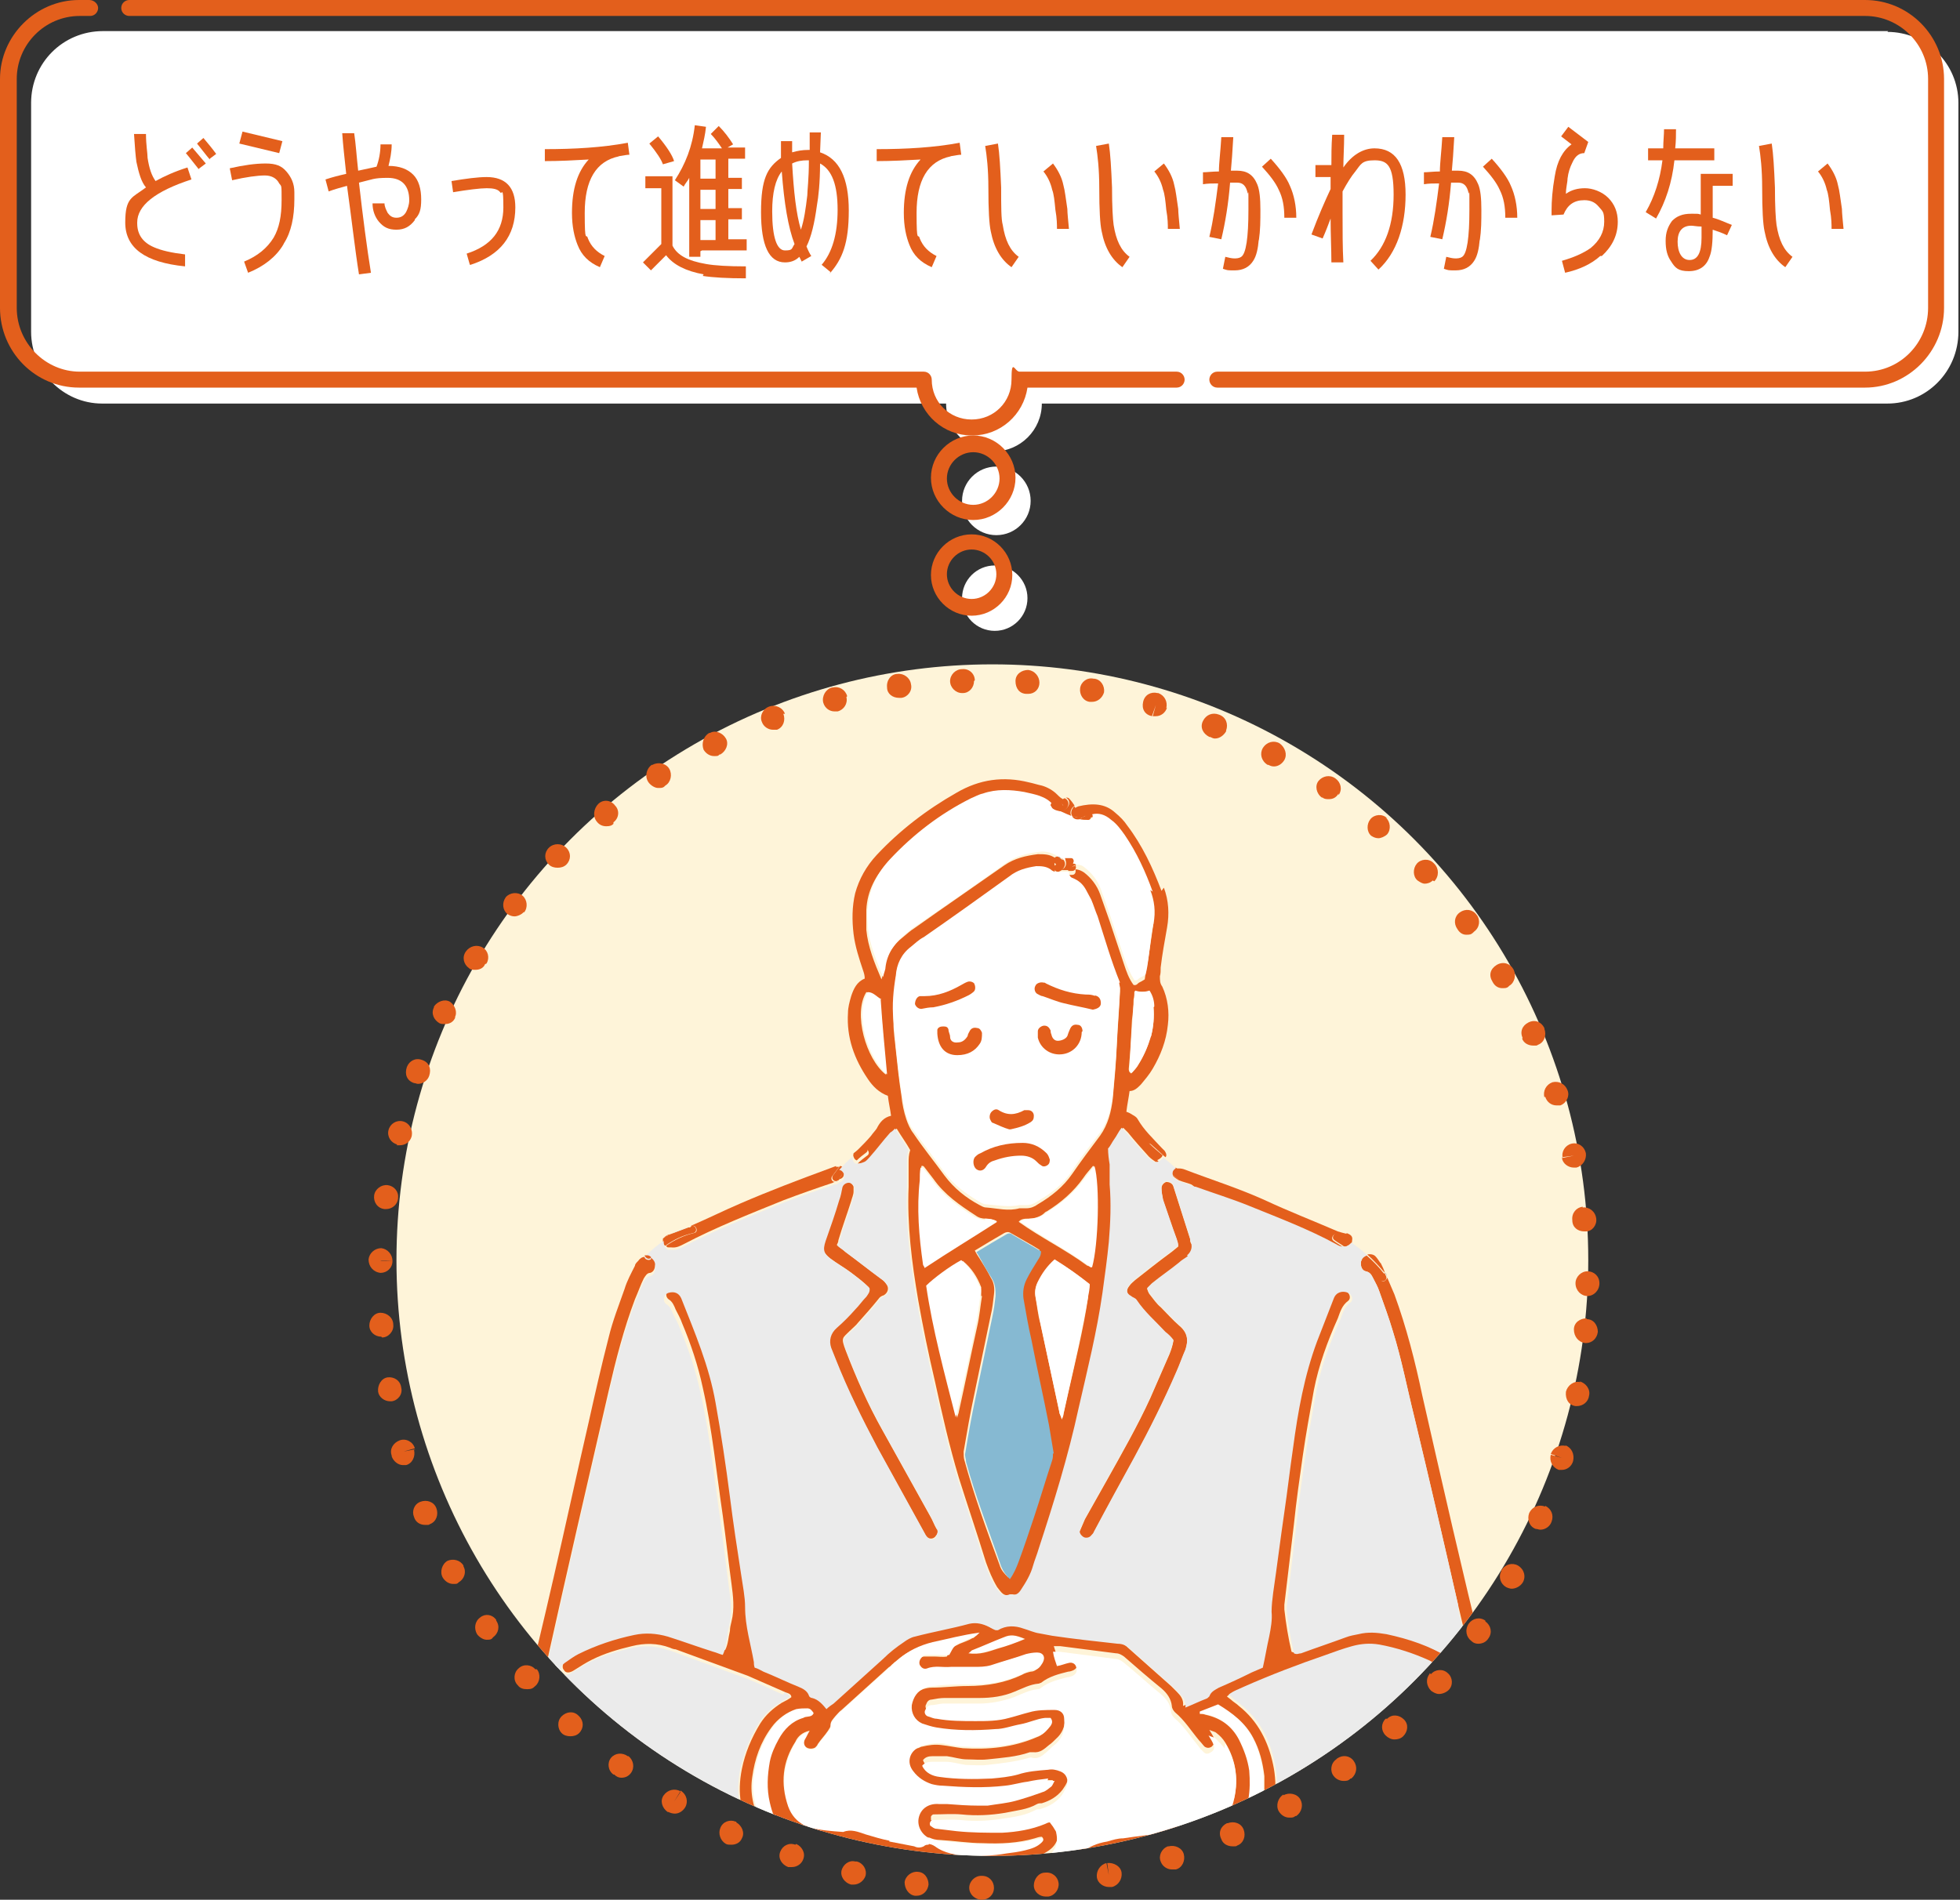
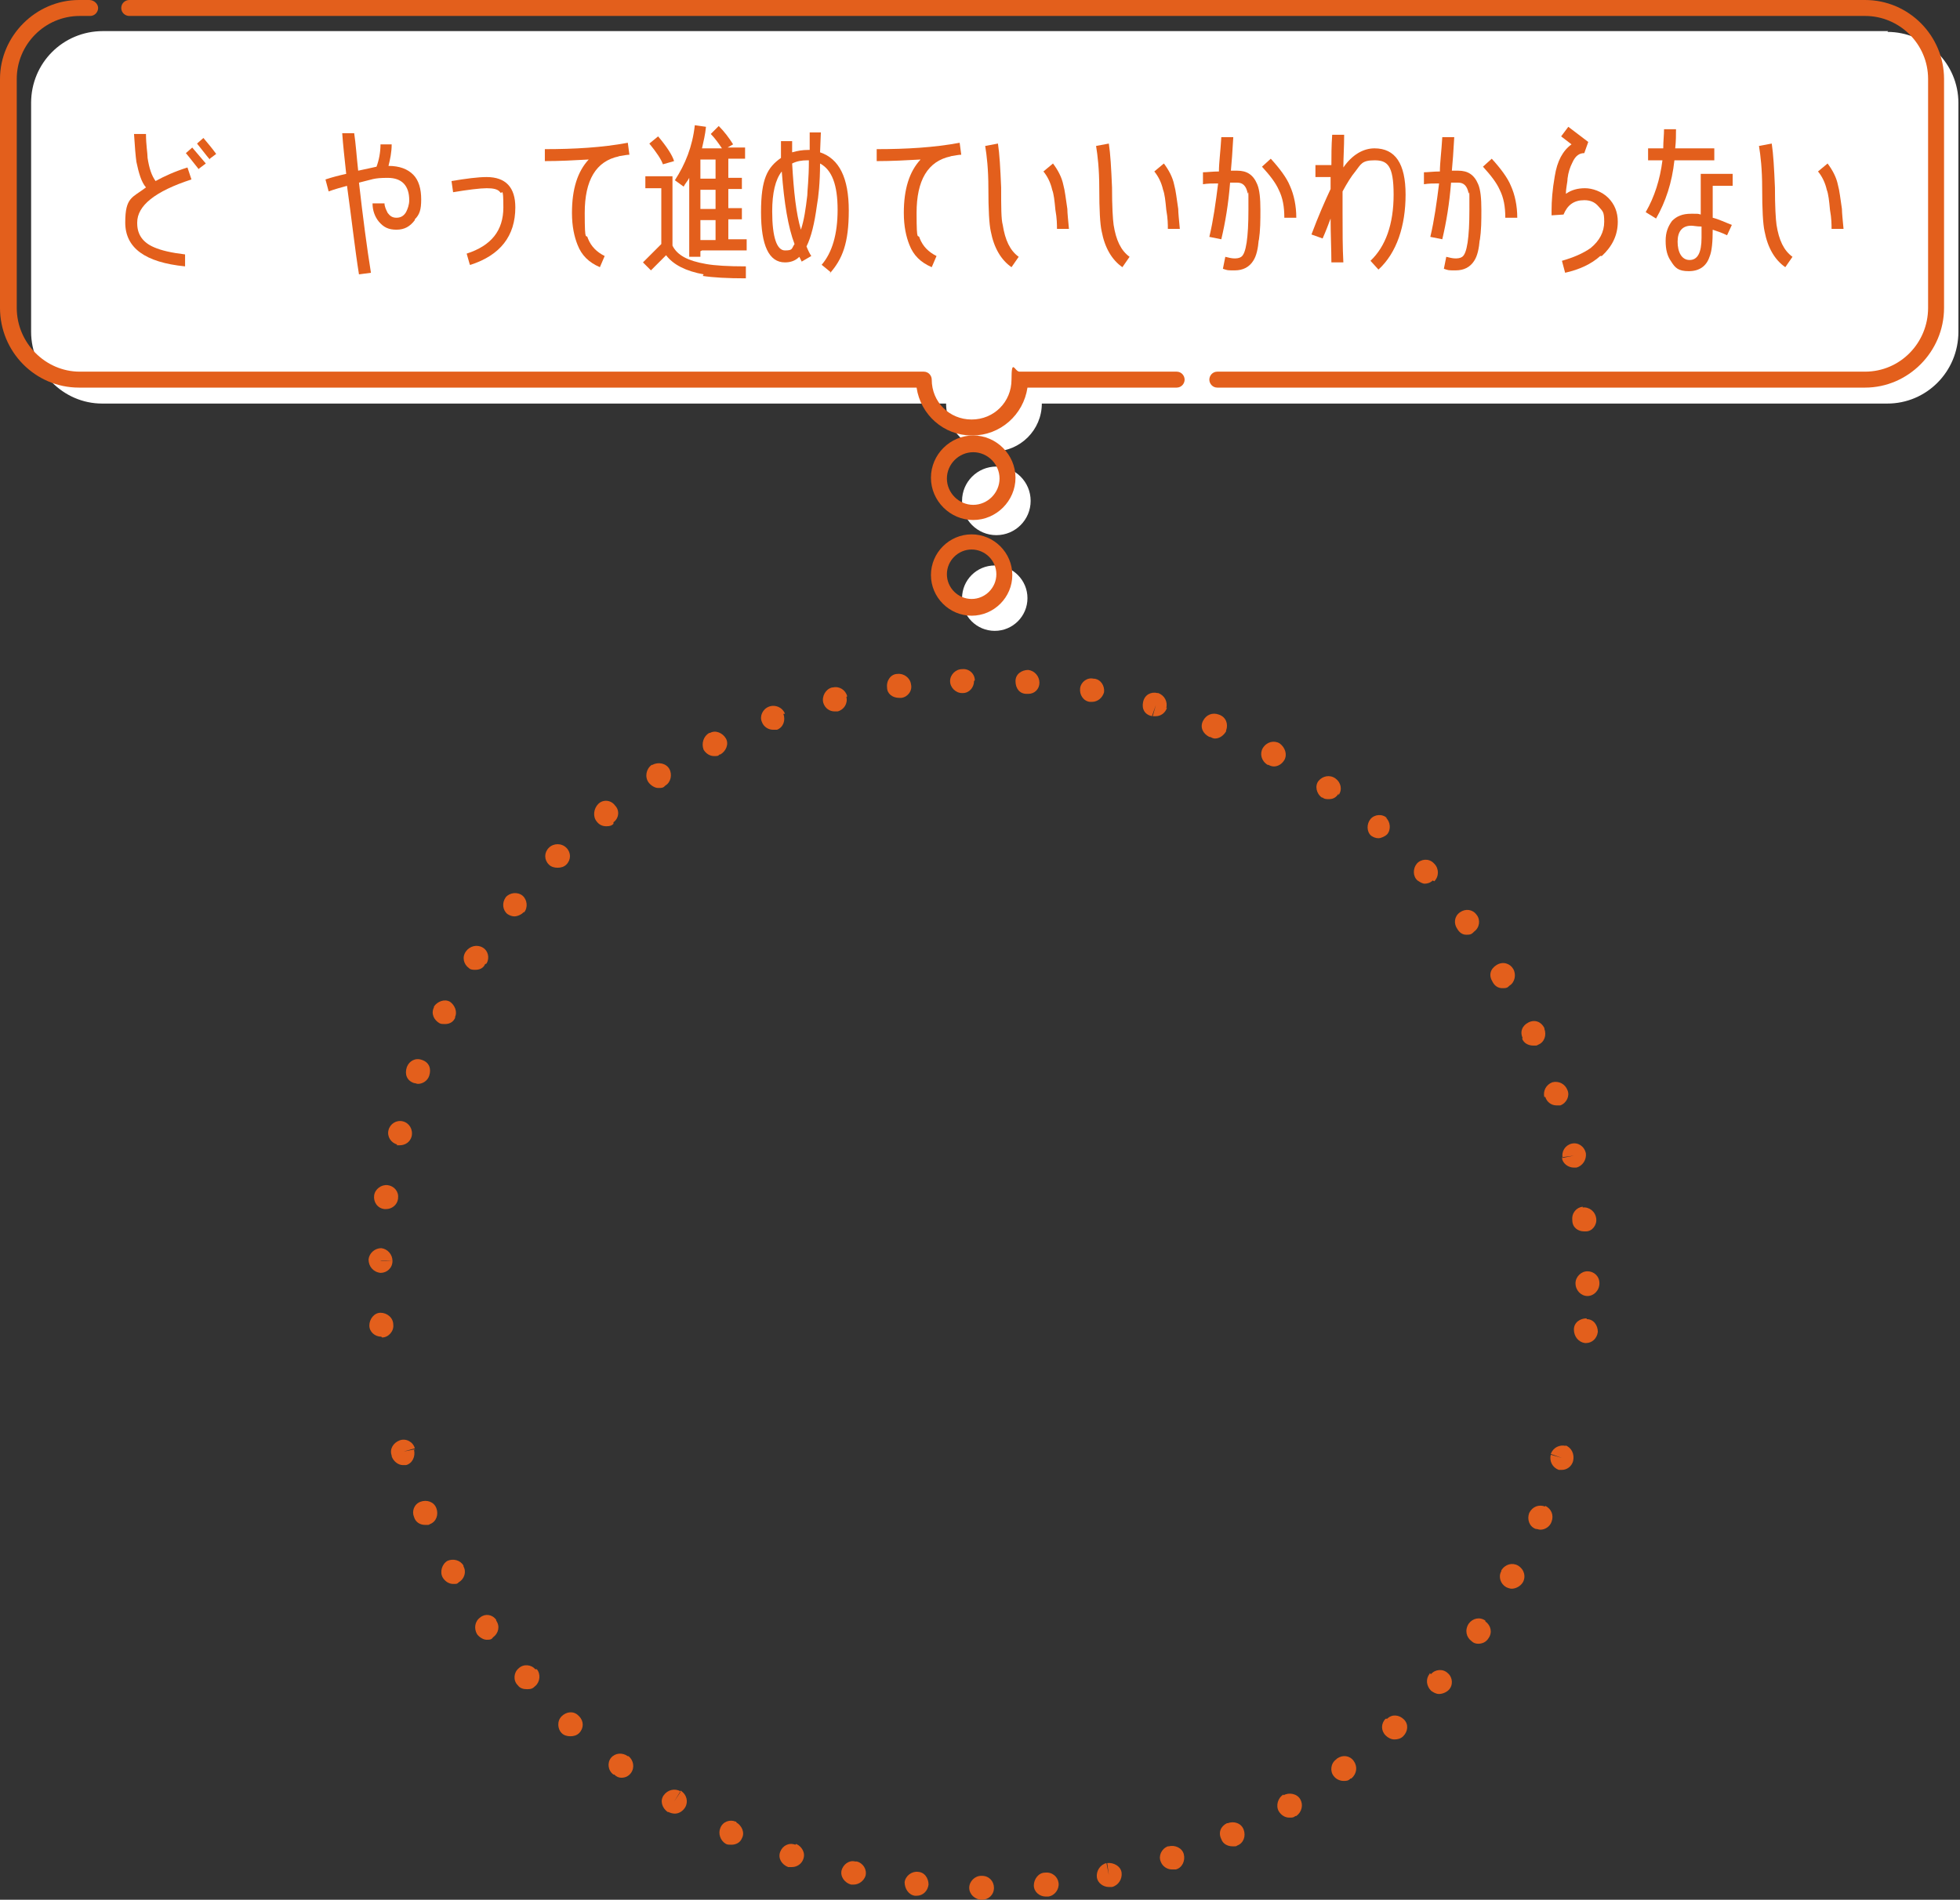
<svg xmlns="http://www.w3.org/2000/svg" version="1.1" viewBox="0 0 245.7 238.2">
  <rect x="0" y="0" width="245.7" height="238.2" fill="#333333" stroke="none" />
  <defs>
    <style>
      .cls-1 {
        fill: #e35f1c;
      }

      .cls-2 {
        fill: #fff;
      }

      .cls-3 {
        fill: #fef4d9;
      }

      .cls-4 {
        fill: #a6a6a6;
      }

      .cls-5 {
        fill: none;
      }

      .cls-6 {
        fill: #86b9d2;
      }

      .cls-7 {
        fill: #ebebeb;
      }

      .cls-8 {
        clip-path: url(#clippath);
      }
    </style>
    <clipPath id="clippath">
-       <circle class="cls-5" cx="124.4" cy="158" r="74.7" />
-     </clipPath>
+       </clipPath>
  </defs>
  <g>
    <g id="_レイヤー_2">
      <g id="_レイヤー_2-2">
        <g>
          <g>
            <g>
              <g>
                <path class="cls-2" d="M236.7,3.9H12.9C7.9,3.9,3.9,7.9,3.9,12.9v28.7c0,4.9,4,9,8.9,9h105.8c0,3.3,2.7,6,6,6s6-2.7,6-6h106c4.9,0,8.9-4,8.9-9V12.9c0-4.9-4-8.9-8.9-8.9h0Z" />
                <circle class="cls-2" cx="124.9" cy="62.8" r="4.3" />
                <circle class="cls-2" cx="124.7" cy="75" r="4.1" />
              </g>
              <g>
                <path class="cls-1" d="M233.8,48.6h-81.2c-.6,0-1-.5-1-1s.4-1,1-1h81.2c4.4,0,7.9-3.6,7.9-8V9.9c0-4.4-3.6-7.9-7.9-7.9H16.2c-.5,0-1-.4-1-1s.5-1,1-1h217.6c5.5,0,9.9,4.5,9.9,9.9v28.7c0,5.5-4.5,10-9.9,10h0Z" />
                <path class="cls-1" d="M121.8,54.6c-3.5,0-6.4-2.6-6.9-6H9.9c-5.5,0-9.9-4.5-9.9-10V9.9C0,4.5,4.5,0,9.9,0h1.3C11.8,0,12.3.5,12.3,1s-.4,1-1,1h-1.3c-4.4,0-7.9,3.6-7.9,7.9v28.7c0,4.4,3.6,8,7.9,8h105.8c.6,0,1,.5,1,1,0,2.8,2.2,5,5,5s5-2.2,5-5,.4-1,1-1h19.7c.6,0,1,.5,1,1s-.4,1-1,1h-18.7c-.5,3.4-3.4,6-6.9,6h0Z" />
                <path class="cls-1" d="M122,65.2c-2.9,0-5.3-2.4-5.3-5.3s2.4-5.3,5.3-5.3,5.3,2.4,5.3,5.3-2.4,5.3-5.3,5.3ZM122,56.7c-1.8,0-3.3,1.5-3.3,3.3s1.5,3.3,3.3,3.3,3.3-1.5,3.3-3.3-1.5-3.3-3.3-3.3Z" />
                <path class="cls-1" d="M121.8,77.2c-2.8,0-5.1-2.3-5.1-5.1s2.3-5.1,5.1-5.1,5.1,2.3,5.1,5.1-2.3,5.1-5.1,5.1ZM121.8,68.9c-1.7,0-3.1,1.4-3.1,3.1s1.4,3.1,3.1,3.1,3.1-1.4,3.1-3.1-1.4-3.1-3.1-3.1Z" />
              </g>
            </g>
            <g>
              <path class="cls-1" d="M17.2,28c0,1.4.7,2.4,2.1,3,.9.4,2.2.7,3.9.9v1.5c-5-.5-7.5-2.3-7.5-5.5s.9-3.1,2.6-4.4c-.6-.7-.9-1.8-1.2-3.2-.1-.7-.2-1.9-.3-3.5h1.5c0,1.4.2,2.4.2,3,.2,1.3.5,2.2,1,2.9,1.1-.6,2.4-1.2,4-1.7l.5,1.5c-4.6,1.5-6.8,3.3-6.8,5.4h0ZM24.9,21.2c-.5-.6-1-1.3-1.6-2l.8-.7c.6.7,1.1,1.3,1.7,2l-.8.6h0ZM26.3,20c-.6-.7-1.1-1.4-1.6-2l.8-.7c.5.6,1.1,1.3,1.6,2l-.8.6h0Z" />
-               <path class="cls-1" d="M35.5,30.7c-.9,1.5-2.4,2.7-4.4,3.5l-.5-1.4c1.7-.7,2.9-1.7,3.7-3,.7-1.2,1-2.7,1-4.7s0-1.7-.3-2.1c-.3-.6-.9-1-1.8-1s-2.4.2-4.1.6l-.3-1.5c1.8-.4,3.2-.6,4.5-.6s2,.3,2.6,1,1,1.5,1,2.6c0,.2,0,.6,0,.9,0,2.2-.4,4.1-1.3,5.5h0ZM35,19.2l-5-1.2.4-1.5,5,1.2-.4,1.5Z" />
              <path class="cls-1" d="M52,27.6c-.6.8-1.3,1.2-2.3,1.2s-1.6-.3-2.2-1c-.5-.6-.8-1.4-.8-2.3h1.5c0,.4.2.8.4,1.2.3.4.6.6,1.1.6s.9-.2,1.2-.7c.2-.4.4-.9.4-1.5,0-1.8-.9-2.8-2.7-2.8s-1.9.2-3.6.6c.5,4.4,1,8.2,1.5,11.3l-1.5.2c-.5-3.1-.9-6.8-1.5-11.1-.7.2-1.5.4-2.3.7l-.4-1.5c.9-.3,1.7-.5,2.6-.7-.2-1.9-.4-3.6-.5-5.1h1.5c.2,1.3.3,2.9.5,4.7,1-.2,1.8-.4,2.3-.5.3-.8.5-1.8.5-2.8h1.4c0,1-.2,1.9-.4,2.7,1.4,0,2.4.4,3.1,1.1.7.7,1,1.8,1,3.1s-.2,1.9-.8,2.5h0Z" />
              <path class="cls-1" d="M58.9,33.2l-.4-1.4c3.1-1,4.6-2.9,4.6-5.8s-.2-1.5-.4-1.9c-.3-.4-.9-.5-1.7-.5s-2.4.2-4.2.5l-.2-1.4c1.8-.3,3.3-.5,4.4-.5,2.4,0,3.6,1.3,3.6,3.8,0,3.6-1.9,6-5.6,7.2Z" />
              <path class="cls-1" d="M77.6,19.6c-2.9.6-4.3,3-4.3,7.1s.2,2.4.4,3.2c.4,1,1.1,1.7,2.1,2.2l-.6,1.4c-1.4-.6-2.3-1.5-2.8-2.8-.4-1-.7-2.3-.7-4,0-3,.7-5.2,2.1-6.7-1.8.1-3.6.2-5.5.2v-1.5c3.7,0,7.2-.2,10.4-.8l.2,1.5c-.3,0-.8.1-1.4.2h0Z" />
              <path class="cls-1" d="M88.2,34.4c-2.2-.4-3.8-1.2-4.7-2.4l-1.9,1.9-1-1,2.3-2.3v-7h-2v-1.5h3.4v8.7c.6,1.2,1.9,1.9,4.2,2.3,1.1.2,2.8.3,5,.3v1.5c-2.3,0-4.1-.1-5.4-.3ZM83.1,20.6c-.2-.6-.8-1.5-1.7-2.6l1.1-.9c1.1,1.3,1.8,2.4,2,3.1l-1.4.4h0ZM87.8,31.5v.7h-1.4v-9.9c-.2.4-.5.7-.7,1.1l-1.1-.8c1.3-2,2.2-4.2,2.5-6.9l1.4.2c-.1,1-.3,1.8-.5,2.7h2.5c-.4-.6-.9-1.3-1.4-1.8l1-1c.7.7,1.3,1.5,1.8,2.3l-.7.4h2.2v1.4h-2.1v2.4h1.7v1.4h-1.7v2.4h1.7v1.4h-1.7v2.5h2.3v1.4h-5.6ZM89.7,20h-1.9v2.4h1.9v-2.4ZM89.7,23.8h-1.9v2.4h1.9v-2.4ZM89.7,27.6h-1.9v2.5h1.9s0-2.5,0-2.5Z" />
              <path class="cls-1" d="M104.1,34.1l-1.1-.9c1.3-1.5,2-3.8,2-6.9s-.7-5-2.2-5.8c0,2.4-.2,4.2-.4,5.3-.3,2.2-.7,3.9-1.3,5.1.2.5.4.9.6,1.2l-1.2.7-.3-.6c-.5.5-1.1.7-1.8.7-2,0-3-2.1-3-6.3s.8-5.6,2.5-6.8c0-.7,0-1.4,0-2.1h1.4s0,1.4,0,1.4c.7-.2,1.3-.3,2-.3h.2s0-2.2,0-2.2h1.4c0,0-.1,2.5-.1,2.5,2.4.8,3.6,3.2,3.6,7.3s-.8,6.1-2.4,7.9h0ZM98,21.5c-.8,1-1.2,2.7-1.2,5,0,3.3.6,4.9,1.6,4.9s.8-.2,1.2-.8c-.8-2.1-1.3-5.1-1.6-9.1ZM101.2,20.1c-.7,0-1.3.1-1.9.4.2,3.5.5,6.3,1.1,8.3.4-1.2.6-2.6.8-4.3,0-.6.2-2,.2-4.4h-.2Z" />
              <path class="cls-1" d="M119.2,19.6c-2.9.6-4.3,3-4.3,7.1s.2,2.4.4,3.2c.4,1,1.1,1.7,2.1,2.2l-.6,1.4c-1.4-.6-2.3-1.5-2.8-2.8-.4-1-.7-2.3-.7-4,0-3,.7-5.2,2.1-6.7-1.8.1-3.6.2-5.5.2v-1.5c3.7,0,7.2-.2,10.4-.8l.2,1.5c-.3,0-.8.1-1.4.2h0Z" />
              <path class="cls-1" d="M126.8,33.5c-1.3-.9-2.2-2.4-2.6-4.5-.2-.9-.3-2.7-.3-5.4,0-2.4-.2-4.1-.4-5.3l1.6-.3c.2,1.3.3,3.1.4,5.5,0,2.4,0,4,.2,4.7.3,1.9.9,3.2,2,4l-.9,1.3h0ZM132.5,28.7c0-.5,0-1.3-.2-2.4-.1-1.1-.2-2-.4-2.5-.2-.9-.6-1.7-1.1-2.3l1.2-1c.6.8,1.1,1.7,1.3,2.7.2.7.3,1.7.5,3,0,.5.1,1.4.2,2.5h-1.5s0,0,0,0Z" />
              <path class="cls-1" d="M140.7,33.5c-1.3-.9-2.2-2.4-2.6-4.5-.2-.9-.3-2.7-.3-5.4,0-2.4-.2-4.1-.4-5.3l1.6-.3c.2,1.3.3,3.1.4,5.5,0,2.4.1,4,.2,4.7.3,1.9.9,3.2,2,4l-.9,1.3h0ZM146.4,28.7c0-.5,0-1.3-.2-2.4-.1-1.1-.2-2-.4-2.5-.2-.9-.6-1.7-1.1-2.3l1.2-1c.6.8,1.1,1.7,1.3,2.7.2.7.3,1.7.5,3,0,.5.1,1.4.2,2.5h-1.5s0,0,0,0Z" />
              <path class="cls-1" d="M157.8,30c-.1,1.2-.3,2.1-.7,2.7-.5.8-1.3,1.2-2.3,1.2s-.9,0-1.5-.2l.3-1.5c.4.1.8.2,1.1.2s.6,0,.9-.2c.6-.4.9-2.4.9-5.9s0-1.7-.1-2.1c-.2-.9-.6-1.3-1.3-1.3s-.6,0-.9,0c-.2,2.6-.6,5-1.1,7.1l-1.5-.3c.5-2.1.8-4.3,1.1-6.7-.7,0-1.3,0-1.9.1v-1.5c.5,0,1.2-.1,2-.1,0-1.1.2-2.5.3-4.3h1.5c-.1,1.8-.2,3.2-.3,4.2h.8c1.2,0,2,.5,2.5,1.7.3.7.4,1.8.4,3.2s0,2.5-.2,3.9h0ZM161,27.3c0-1.4-.2-2.5-.7-3.5-.4-.9-1.1-1.8-2.1-2.9l1.1-1c1.1,1.2,2,2.4,2.4,3.4.5,1.1.8,2.5.8,4h-1.5Z" />
              <path class="cls-1" d="M172.8,33.8l-1-1.1c1.9-1.8,2.9-4.6,2.9-8.3s-.8-4.3-2.4-4.3-1.7.5-2.4,1.4c-.5.6-1,1.4-1.6,2.5,0,.9,0,1.7,0,2.6,0,2.3,0,4.5.1,6.3h-1.5c0-1.6-.1-3.5-.1-5.5-.3.8-.6,1.6-1,2.5l-1.4-.5c.9-2.4,1.7-4.2,2.4-5.7v-1.5s-1.9,0-1.9,0v-1.5h2c0-1.2,0-2.4.1-3.8h1.5c0,1.5-.1,2.9-.1,4.1,1.1-1.6,2.5-2.4,3.9-2.4,2.6,0,3.9,1.9,3.9,5.8s-1.1,7.3-3.4,9.4h0Z" />
              <path class="cls-1" d="M185.5,30c-.1,1.2-.3,2.1-.7,2.7-.5.8-1.3,1.2-2.3,1.2s-.9,0-1.5-.2l.3-1.5c.4.1.8.2,1.1.2s.6,0,.9-.2c.6-.4.9-2.4.9-5.9s0-1.7-.1-2.1c-.2-.9-.6-1.3-1.3-1.3s-.6,0-.9,0c-.2,2.6-.6,5-1.1,7.1l-1.5-.3c.5-2.1.8-4.3,1.1-6.7-.7,0-1.3,0-1.9.1v-1.5c.5,0,1.2-.1,2-.1,0-1.1.2-2.5.3-4.3h1.5c-.1,1.8-.2,3.2-.3,4.2h.8c1.2,0,2,.5,2.5,1.7.3.7.4,1.8.4,3.2s0,2.5-.2,3.9h0ZM188.7,27.3c0-1.4-.2-2.5-.7-3.5-.4-.9-1.1-1.8-2.1-2.9l1.1-1c1.1,1.2,2,2.4,2.4,3.4.5,1.1.8,2.5.8,4h-1.5Z" />
              <path class="cls-1" d="M200.6,32.1c-1.1,1-2.6,1.7-4.4,2.1l-.4-1.5c1.4-.4,2.6-.9,3.6-1.6,1.1-.9,1.7-2,1.7-3.3s-.2-1.3-.7-1.9-1.1-.8-1.8-.8c-1.3,0-2.1.6-2.6,1.8h0s-1.5.1-1.5.1c0-.2,0-.4,0-.6,0-1.2.1-2.6.4-4.3.3-1.9,1-3.2,2.1-4l-1.3-1,.9-1.2,2.5,1.9-.5,1.4c-.6,0-1.1.3-1.5,1.2-.3.6-.5,1.2-.6,2,0,.5-.2,1.1-.2,1.9.7-.5,1.5-.7,2.4-.7s2.1.4,2.9,1.2c.8.8,1.2,1.8,1.2,3,0,1.7-.7,3.1-2,4.3h0Z" />
              <path class="cls-1" d="M209.9,20.1c-.3,2.8-1.1,5.2-2.3,7.3l-1.3-.8c1.1-1.9,1.8-4.1,2.1-6.5h-1.8v-1.5h1.9c0-.9.1-1.7.1-2.4h1.5c0,.7,0,1.5-.1,2.4h4.9v1.5h-5,0ZM214.7,23.3v4c.8.2,1.6.6,2.4.9l-.6,1.3c-.6-.3-1.2-.5-1.8-.7,0,1.5-.1,2.7-.4,3.4-.4,1.2-1.3,1.8-2.6,1.8s-1.7-.4-2.2-1.2c-.5-.7-.7-1.5-.7-2.6s.3-1.8.8-2.5c.6-.6,1.3-.9,2.4-.9s.8,0,1.2.1v-5.1h4v1.5s-2.6,0-2.6,0ZM213.2,28.4c-.5,0-.9-.1-1.2-.1-1.1,0-1.7.7-1.7,2s.5,2.3,1.5,2.3,1.5-.9,1.5-2.8v-1.4h0Z" />
              <path class="cls-1" d="M223.8,33.5c-1.3-.9-2.2-2.4-2.6-4.5-.2-.9-.3-2.7-.3-5.4,0-2.4-.2-4.1-.4-5.3l1.6-.3c.2,1.3.3,3.1.4,5.5,0,2.4.1,4,.2,4.7.3,1.9.9,3.2,2,4l-.9,1.3h0ZM229.6,28.7c0-.5,0-1.3-.2-2.4-.1-1.1-.2-2-.4-2.5-.2-.9-.6-1.7-1.1-2.3l1.2-1c.6.8,1.1,1.7,1.3,2.7.2.7.3,1.7.5,3,0,.5.1,1.4.2,2.5h-1.5s0,0,0,0Z" />
            </g>
          </g>
          <g>
            <g class="cls-8">
              <g>
                <circle class="cls-3" cx="124.4" cy="158" r="74.7" />
                <g>
                  <path class="cls-2" d="M125.8,205.3c.9-.4,1.4-.3,2.6.2-1.1.6-2.3.9-3.4,1.2-1.2.3-2.3.8-3.7.6.2-.2.3-.3.5-.4,1.3-.6,2.6-1.1,3.9-1.6h0Z" />
                  <path class="cls-2" d="M158.5,224.8c.1,1.8-.7,3.3-1.9,4.7-.6,0-1.2.1-1.7-.2,0-.1,0-.2,0-.3,1.6-2.1,1.8-4.5,1.6-7.1-.1-1.4-.6-2.7-1.3-3.9-.9-1.7-2.3-2.7-4.2-3.1-.2,0-.5,0-.7-.1,0,0,0-.2,0-.3.7-.3,1.5-.6,2.3-.9,1.8,1.1,3.4,2.3,4.4,4.2.8,1.5,1.2,3.1,1.4,4.8,0,.7,0,1.4,0,2.1h0Z" />
                  <path class="cls-2" d="M130.6,230.4c.3.3.2.5,0,.7-.6.5-1.4.8-2.1,1-.8.2-1.6.3-2.3.4-1.6.2-3.2.4-4.8.3-1.5,0-2.9-.3-4.1-1.2-.3-.2-.6-.3-.9-.3l.3-.8c.4.2.8.3,1.3.3,1.8.2,3.6.4,5.4.4,2.2,0,4.3,0,6.5-.6.3,0,.6-.1.9-.2h0Z" />
                  <path class="cls-2" d="M102,214.8c-.2.5-.7.4-1.1.5-1.4.5-2.4,1.4-3.1,2.7-.5.9-.9,1.8-1.1,2.8-.4,1.7-.4,3.4,0,5.1.3,1.3.8,2.5,1.7,3.4,0,0,.1.2.2.3-.8.1-1.4-.1-2.1-.3-.5-.1-.7-.6-.9-.9-1-1.8-1.4-3.7-1.1-5.7.3-2.3,1.1-4.4,2.4-6.2.8-1.1,1.8-1.8,3.1-2.3.4-.1.9-.1,1.4-.1.3,0,.6.3.8.6h0Z" />
                  <path class="cls-1" d="M188.4,218.6c0,0,0,.1,0,.2,0-.2,0-.4,0-.6,0,.1,0,.3,0,.4h0Z" />
                  <path class="cls-4" d="M188.3,218.9c0,.9,0,1.8-.2,2.6,0-.4-.3-.7-.7-.7,0,0,0,0-.1,0,0-.3,0-.7.1-1,.1,0,.2,0,.3,0,.3,0,.5-.3.6-.6,0,0,0-.1,0-.2h0Z" />
                  <path class="cls-1" d="M188.3,218.9c0,0,0,.1,0,.2,0,.3-.3.5-.6.6-.1,0-.2,0-.3,0,0-1.3-.2-2.7-.6-4-.2-.6.7-.8.9-.2,0,.1,0,.2.1.3.1.7.3,1.4.4,2,0,.1,0,.3,0,.4h0c0,.2,0,.4,0,.6h0Z" />
                  <path class="cls-4" d="M188.3,218.3c0-.1,0-.3,0-.4-.1-.7-.3-1.4-.4-2,.3.8.4,1.6.5,2.5h0Z" />
                  <path class="cls-1" d="M187.4,220.7c.4,0,.7.4.7.7,0,.1,0,.3,0,.4-.1.5-.3.9-.5,1.4-.3.3-.9,0-.8-.4.2-.7.4-1.4.5-2.1,0,0,0,0,.1,0h0Z" />
                  <path class="cls-1" d="M188.1,221.5c0,0,0,.1,0,.2,0,0,0,.1,0,.2,0-.1,0-.3,0-.4h0Z" />
                  <path class="cls-4" d="M188,221.9c0,.4-.2.8-.4,1.2,0,0,0,.1-.1.2.2-.4.4-.9.5-1.4h0Z" />
                  <path class="cls-1" d="M187.8,215.8c0-.1,0-.2-.1-.3-.2-.6-1.1-.3-.9.2.5,1.3.7,2.6.6,4-.2,0-.4-.1-.5-.3-.2-.2-.3-.5-.3-.8-.6-3.6-1.4-7.1-2.2-10.6-.5-2.2-1.1-4.5-1.6-6.7-1.8-7.9-3.6-15.7-5.5-23.6-.9-3.6-1.6-7.3-2.7-10.8-.5-1.7-1.1-3.3-1.7-5-.2-.6-.5-1.1-.8-1.7-.2-.4-.4-.7-.9-.8-.4-.1-.6-.5-.6-.9s0-.3.1-.5c.9.7,1.7,1.6,2.4,2.5.3.4.7,0,.8-.3.3.7.6,1.4.9,2.1,1.5,4.1,2.6,8.4,3.5,12.7,2.5,11,5,22,7.7,32.9.6,2.7,1.2,5.3,1.8,8h0Z" />
                  <path class="cls-1" d="M187.5,223.3c0,0,0,.1,0,.2-.3.7-1,1-1.6,1.3-2.3.8-4.6,1.7-6.9,2.4-4.2,1.4-8.5,2.6-12.8,3.5-2.3.5-4.7.9-7,1.3-.7.1-1.4.1-2.1,0-.5,0-1.1-.2-1.5-.5-.4-.3-.8-.4-1.3-.5-.3,0-.6,0-.9-.1-.6-.1-1.1-.1-1.7,0-1.6.3-3.1.5-4.7.5-.7,0-1.4,0-2.1.2-1.7.2-3.3.4-5,.7-1.4.2-2.6.7-3.6,1.6-1.2,1-2.6,1.5-4.1,1.8-1.8.4-3.6.6-5.5.4-.3,0-.7-.1-1-.2-.8-.2-1.3-.8-1.6-1.5-1.2,0-2.3,0-3.4-.1-.5,0-1,0-1.5-.2-1.3-.5-2.8-.6-4.2-.9-1.3-.3-2.6-.6-3.9-.9l.3-1.5c1,.2,2,.4,3.1.6.4,0,.8.1,1.2,0,.2-.1.4-.2.6-.2.3,0,.6.1.9.3,1.2.9,2.7,1.1,4.1,1.2,1.6,0,3.2,0,4.8-.3.8-.1,1.6-.2,2.4-.4s1.5-.4,2.1-1c.2-.2.3-.4,0-.7-.3,0-.6.1-.9.2-2.1.6-4.3.7-6.5.6-1.8,0-3.6-.3-5.4-.4-.4,0-.9-.1-1.3-.3,0,0-.1,0-.2,0-1.1-.5-1.6-1.6-1.3-2.7.3-1.1,1.3-1.7,2.5-1.6.3,0,.7,0,1,0,1.3,0,2.7.1,4,.2.4,0,.8,0,1.1,0,1.2-.2,2.3-.3,3.5-.6,1.2-.3,2.3-.7,3.4-1.1.4-.1.8-.5,1.1-.7.1-.1.2-.3.4-.7-.5,0-.7,0-.9,0-.9.1-1.7.3-2.6.4-.9.2-1.9.4-2.8.5-2.6.3-5.2.1-7.8,0-.5,0-.9-.1-1.4-.2-.9-.3-1.8-.8-2.3-1.6-.8-1.2-.5-2.5.8-3.1.2,0,.4-.2.6-.2.8-.2,1.6-.3,2.4-.2.9.1,1.8.3,2.7.4,3.2.2,6.3-.1,9.3-1.4.6-.2,1.1-.7,1.4-1.2.2-.3.3-.6,0-1-.2,0-.4,0-.7,0-1.1.1-2.1.6-3.1.8-1,.2-2.1.5-3.1.6-2.5.1-4.9.1-7.4-.2-.6,0-1.2-.3-1.8-.5-1-.4-1.5-1.3-1.3-2.3s.7-1.8,1.7-2.2c.3-.1.7-.2,1.1-.2,1.5,0,3-.2,4.5-.2,2.4,0,4.7-.4,6.8-1.4.3-.2.7-.3,1.1-.4.6,0,1-.5,1.2-.9.4-.7,0-1.3-.7-1.3-.4,0-.9,0-1.4.2-1.5.4-3,.9-4.4,1.4-.7.2-1.4.3-2.1.2-1,0-1.9,0-2.9,0-1,0-2-.2-3,.2-.3.1-.6,0-.8-.3-.2-.3-.2-.7,0-.9.2-.3.5-.5.8-.5.4,0,.8,0,1.2,0,.5,0,1.1.1,1.6,0,.5-1.1.6-1.1,1.6-1.6.5-.2,1.1-.4,1.6-.7.2,0,.3-.2.6-.5-2.1.3-4,.8-5.9,1.2-1.6.4-3.1,1.1-4.3,2.2-.2.1-.3.3-.5.4-.1.1-.2.2-.3.3l-1.1-1.2c.8-.8,1.7-1.5,2.6-2.1.4-.3.9-.6,1.4-.7,2.3-.6,4.6-1,6.8-1.6.9-.2,1.7,0,2.5.4.2.1.5.3.8.4.1,0,.2,0,.3,0,1-.6,2.1-.6,3.2-.2.7.2,1.3.5,2,.6.5.1,1.1.2,1.6.3,2.7.4,5.5.7,8.2,1,.6,0,1.1.2,1.6.7,1.8,1.6,3.6,3.2,5.4,4.8.2.2.5.5.7.7.5.5.9,1,.8,1.8,1-.4,1.8-.8,2.6-1.1.1,0,.3-.2.4-.3.2-.6.7-.8,1.2-1.1,1.4-.6,2.7-1.2,4.1-1.9.5-.2.9-.4,1.4-.6.3-1.3.5-2.6.8-3.9.2-1,.4-2.1.3-3.1,0-.8.1-1.6.2-2.4.5-3.4.9-6.7,1.4-10.1.4-2.7.7-5.4,1.1-8.1.6-4.5,1.4-9,3-13.3.7-1.8,1.4-3.6,2.1-5.4.3-.8,1.1-1,1.8-.7.5.2.7.9.3,1.2-.8.6-1,1.4-1.3,2.2-1.3,2.9-2.4,5.9-3,9-.5,2.8-1,5.5-1.4,8.3-.4,2.8-.8,5.6-1.1,8.5-.4,3.4-.8,6.7-1.2,10.1,0,.2,0,.4,0,.6.2,1.8.5,3.6.9,5.3.4.2.6,0,.9,0,1.9-.7,3.7-1.3,5.6-2,.5-.2,1.1-.3,1.6-.4,1.2-.3,2.3-.2,3.5,0,2.8.6,5.5,1.5,7.9,3,.3.2.6.4.8.6.1.1.2.3.2.4,0,.1,0,.2,0,.4-.1.4-.5.7-1,.6-.2,0-.4-.2-.7-.3-.6-.4-1.1-.8-1.7-1-2-.9-4.1-1.6-6.3-2-1.1-.2-2.3-.1-3.4.2-1.1.3-2.2.7-3.3,1.1-3.5,1.2-6.9,2.6-10.3,4-.6.3-1.3.5-1.9,1,.2.2.4.3.5.4.3.3.7.5,1,.8,2.4,1.9,3.7,4.5,4.3,7.4.3,1.4.3,2.7.3,4.1s-.4,2.6-1.1,3.8c-.2.4-.6.6-.5,1.2,1.1-.2,2.2-.3,3.2-.5,6-1,11.9-2.7,17.7-4.6,1.9-.6,3.7-1.3,5.6-2,.2,0,.3-.1.5-.2.3-.2.6-.5.5-.9,0-.2,0-.3,0-.5,0-.4.3-.7.7-.8.2,0,.4,0,.6,0-.1.7-.3,1.4-.5,2.1-.2.5.4.7.8.4h0ZM156.6,229.5c1.2-1.3,2-2.8,1.9-4.7,0-.7,0-1.4,0-2.1-.2-1.7-.6-3.3-1.4-4.8-1-1.9-2.6-3.1-4.4-4.2-.8.3-1.5.6-2.3.9,0,0,0,.2,0,.3.2,0,.5,0,.7.1,1.9.4,3.3,1.4,4.2,3.1.6,1.2,1.1,2.5,1.3,3.9.2,2.5,0,4.9-1.6,7.1,0,0,0,.1,0,.3.5.3,1.1.3,1.7.2h0ZM154.6,225.9c.7-2.6.4-5.1-1-7.4-.3-.5-.7-.9-1.1-1.2-.2-.2-.5-.2-.9-.4.3.5.5.8.6,1.1.2.4,0,.7-.3,1-.3.2-.6.2-.9,0-.2-.2-.4-.5-.7-.8-1-1.2-1.8-2.5-3-3.5-.2-.2-.4-.5-.4-.8-.1-.9-.6-1.6-1.3-2.2-1.6-1.3-3.1-2.6-4.7-4-.3-.2-.6-.4-1-.4-2.3-.3-4.6-.6-7-.9-.2,0-.5,0-.8,0,.2.6.4,1.2.5,1.8.5-.2,1-.3,1.5-.4.4-.1.8.1.9.5.2.4,0,.9-.4,1.1-.2.1-.5.2-.7.2-1.2.3-2.4.6-3.4,1.4-.1,0-.2.1-.3.1-1.1.1-2,.6-3,1-1.4.6-2.9.8-4.4.8s-2.9,0-4.4,0c-.5,0-1.1.1-1.6.2-.4,0-.6.3-.7.6-.2.3,0,.7.3.8.3.1.7.2,1.1.3,1.6.4,3.2.3,4.9.3,1.4,0,2.8,0,4.2-.4.9-.2,1.7-.4,2.5-.7,1.1-.3,2.1-.4,3.2-.3.7,0,1.2.4,1.2,1.1.1,1.2-.1,2.3-1.1,3.2-.3.3-.6.6-.9.8-.6.5-1.1,1-2,.9-.1,0-.2,0-.4,0-1.7.6-3.5.7-5.3.9-.9.1-1.8,0-2.6,0-.8,0-1.7-.3-2.5-.4-.6,0-1.2,0-1.8,0-.5,0-.9.1-1.2.5.4,1,1.2,1.3,2.2,1.4,2.2.3,4.3.3,6.5.2,1.1,0,2.3-.2,3.3-.5,1.3-.3,2.6-.5,3.8-.6.5,0,1,0,1.5.2.8.3,1.1,1.1.8,1.9-.1.4-.4.8-.6,1.1-.7.9-1.6,1.4-2.6,1.7-.2,0-.4,0-.6.1-1.2.7-2.6.8-4,1.1-1.8.3-3.6.4-5.5.2-1.2-.1-2.3,0-3.5,0-.1,0-.3.2-.3.3,0,.1,0,.4,0,.4.2.2.5.4.8.4.8.1,1.7.2,2.5.3,1.9.2,3.8.3,5.7.2,1.9,0,3.7-.4,5.4-1.1.2,0,.4-.1.6-.2.2.3.3.5.5.7.1.2.3.4.3.6.4,1.3-.1,2.4-1.3,3.1-.9.6-2,.9-3.1,1.1-.7.1-1.4.2-2.1.3.2.5.6.4,1,.4,3.1.1,6-.3,8.5-2.3,1-.8,2.1-1.3,3.4-1.5.7-.1,1.3-.3,2-.4,1.9-.2,3.8-.5,5.7-.7,1.4-.2,2.9-.2,4.4-.5,1.9-.3,3.2-1.4,3.7-3.3h0ZM128.5,205.5c-1.2-.5-1.8-.6-2.7-.2-1.3.5-2.6,1.1-3.9,1.6-.1,0-.2.2-.5.4,1.4.2,2.5-.2,3.7-.6,1.1-.3,2.2-.7,3.4-1.2h0Z" />
                  <path class="cls-7" d="M187.4,219.7c0,.3,0,.7-.1,1-.2,0-.4,0-.6,0-.4,0-.7.4-.7.8,0,.2,0,.3,0,.5,0,.4-.2.7-.5.9-.1,0-.3.1-.5.2-1.9.7-3.7,1.4-5.6,2-5.8,1.9-11.7,3.6-17.7,4.6-1.1.2-2.1.3-3.2.5,0-.5.3-.8.5-1.2.7-1.2,1.1-2.4,1.1-3.8s0-2.8-.3-4.1c-.6-3-1.9-5.5-4.3-7.4-.3-.3-.7-.5-1-.8-.1-.1-.3-.3-.5-.4.6-.5,1.3-.7,1.9-1,3.4-1.5,6.8-2.8,10.3-4,1.1-.4,2.2-.8,3.3-1.1,1.1-.3,2.2-.4,3.4-.2,2.2.4,4.3,1.1,6.3,2,.6.3,1.1.7,1.7,1,.2.1.4.3.7.3.4.1.9-.2,1-.6,0-.1,0-.3,0-.4l1.7-.4c.8,3.5,1.6,7,2.2,10.6,0,.3.2.6.3.8.1.2.3.3.5.3h0Z" />
                  <path class="cls-4" d="M173.8,159.8c0,.1.1.2.1.4,0-.2-.2-.4-.2-.6,0,0,.1.1.1.2h0Z" />
                  <path class="cls-1" d="M173.6,159.6c0,.2.2.4.2.6,0,.4-.5.6-.8.3-.7-.9-1.5-1.7-2.4-2.5.1-.3.4-.5.7-.6.8.7,1.5,1.4,2.2,2.3h0Z" />
                  <path class="cls-1" d="M173.1,158.4c.2.4.4.8.5,1.2-.7-.8-1.4-1.6-2.2-2.3,0,0,0,0,0,0,.4-.1.8,0,1,.2.2.2.4.5.6.8h0Z" />
                  <path class="cls-1" d="M168.8,154.6c.5.2.8.4.7.9,0,.1,0,.2-.1.4-.6-.4-1.1-.8-1.7-1.1-.5-.3-1,.5-.5.8.4.3.8.5,1.2.8,0,0-.1,0-.2,0-.2,0-.5-.1-.8-.3-3.5-1.9-7.2-3.3-10.9-4.8-2.2-.9-4.5-1.6-6.7-2.4-.8-.8-1.7-1.6-2.6-2.4,0,0,.2,0,.3,0,.3,0,.6,0,.9.1,3.4,1.3,6.9,2.4,10.2,3.9,3,1.4,6.1,2.6,9.1,3.9.3.1.7.2,1.1.3h0Z" />
                  <path class="cls-1" d="M169.4,155.8c-.1.2-.4.4-.7.5,0,0-.1,0-.2,0-.4-.3-.8-.5-1.2-.8-.5-.3,0-1.1.5-.8.6.4,1.1.7,1.7,1.1h0Z" />
                  <path class="cls-2" d="M153.6,218.6c1.4,2.3,1.7,4.8,1,7.4-.5,1.9-1.8,3-3.7,3.3-1.4.2-2.9.3-4.4.5-1.9.2-3.8.4-5.7.7-.7,0-1.3.2-2,.4-1.3.2-2.4.7-3.4,1.5-2.5,2-5.4,2.4-8.5,2.3-.4,0-.8,0-1-.4.7-.1,1.4-.2,2.1-.3,1.1-.2,2.1-.5,3.1-1.1,1.2-.7,1.6-1.8,1.3-3.1,0-.2-.2-.4-.3-.6-.1-.2-.3-.4-.5-.7-.2,0-.4.1-.6.2-1.7.7-3.5,1-5.4,1.1-1.9,0-3.8,0-5.7-.2-.8-.1-1.7-.2-2.5-.3-.3,0-.5-.2-.8-.4,0,0-.1-.3,0-.4,0-.1.2-.3.3-.3,1.2,0,2.3-.1,3.5,0,1.9.2,3.7.1,5.5-.2,1.4-.2,2.7-.4,4-1.1.2-.1.4,0,.6-.1,1-.3,1.9-.8,2.6-1.7.2-.3.4-.7.6-1.1.3-.8,0-1.6-.8-1.9-.5-.2-1-.3-1.5-.2-1.3.1-2.6.2-3.8.6-1.1.3-2.2.4-3.3.5-2.2.1-4.4.1-6.5-.2-.9-.1-1.8-.5-2.2-1.4.3-.4.8-.5,1.2-.5.6,0,1.2,0,1.8,0,.8,0,1.7.3,2.5.4.9,0,1.8.1,2.6,0,1.8-.2,3.6-.4,5.3-.9.1,0,.2-.1.4,0,.9.2,1.4-.4,2-.9.3-.3.6-.6.9-.8,1-.9,1.2-1.9,1.1-3.2,0-.7-.5-1.1-1.2-1.1-1.1,0-2.2,0-3.2.3-.8.2-1.7.5-2.5.7-1.4.4-2.8.4-4.2.4-1.6,0-3.3,0-4.9-.3-.4,0-.7-.2-1.1-.3-.3-.1-.5-.5-.3-.8.1-.3.4-.6.7-.6.5,0,1.1-.2,1.6-.2,1.5,0,2.9,0,4.4,0s3-.3,4.4-.8c1-.4,1.9-.9,3-1,.1,0,.2,0,.3-.1,1-.8,2.2-1.1,3.4-1.4.2,0,.5-.1.7-.2.4-.2.6-.6.4-1.1-.1-.4-.5-.6-.9-.5-.5.1-.9.3-1.5.4-.2-.6-.4-1.1-.5-1.8.3,0,.6,0,.8,0,2.3.3,4.6.6,7,.9.4,0,.7.2,1,.4,1.6,1.3,3.1,2.7,4.7,4,.7.6,1.2,1.2,1.3,2.2,0,.3.2.6.4.8,1.2,1,2,2.3,3,3.5.2.3.4.5.7.8.3.3.6.2.9,0,.4-.2.5-.6.3-1-.1-.3-.3-.6-.6-1.1.4.2.7.2.9.4.4.4.8.8,1.1,1.2h0Z" />
                  <path class="cls-1" d="M149.9,148.7c-.2,0-.4-.1-.6-.2-.5-.2-1-.3-1.5-.5h0c-.3-.2-.5-.5-.8-.7-.1-.3,0-.7.4-.9.9.8,1.8,1.6,2.6,2.4h0Z" />
                  <path class="cls-1" d="M149.4,156c.2.6,0,1.2-.5,1.6-.4.3-.8.5-1.1.8-1.1.9-2.3,1.7-3.4,2.6-.2.2-.4.4-.6.6.1.3.2.6.4.8.4.5.8,1.1,1.3,1.5.8.8,1.5,1.6,2.3,2.3,1.1.9,1.2,1.9.8,3.1-.4.9-.7,1.8-1.1,2.7-1.6,3.7-3.4,7.3-5.3,10.8-1.7,3.1-3.4,6.2-5.1,9.4,0,.1-.2.3-.3.4-.2.3-.7.4-1,.2-.3-.2-.6-.6-.4-.9.2-.5.4-.9.6-1.4.9-1.6,1.8-3.2,2.7-4.8,1.9-3.4,3.9-6.9,5.5-10.4.8-1.8,1.6-3.7,2.4-5.5.2-.5.4-1.1.5-1.7-.3-.4-.6-.7-1-1-1.2-1.3-2.6-2.5-3.6-4-.2-.3-.5-.3-.7-.5-.6-.3-.7-.8-.2-1.4.2-.3.5-.5.7-.7,1.4-1.1,2.9-2.3,4.4-3.4.3-.2.6-.5,1-.8,0-.3-.1-.6-.2-.9-.6-1.6-1.1-3.2-1.7-4.9-.1-.5-.2-1-.2-1.5,0-.4.3-.7.6-.8.4,0,.8.2.9.6.7,2.2,1.4,4.4,2.1,6.6,0,.2,0,.3.1.5h0Z" />
                  <path class="cls-1" d="M147.8,148c-.2-.1-.5-.3-.7-.5,0,0-.1-.1-.1-.2.3.2.5.5.8.7Z" />
                  <path class="cls-1" d="M145.9,111.3c.6,1.6.7,3.3.4,5-.3,1.7-.6,3.3-.8,5,0,.4,0,.8-.1,1.1,0,.5,0,.9.3,1.3.7,1.5.9,3.2.7,4.8-.2,2-.9,3.8-1.9,5.5-.4.7-1,1.4-1.5,2-.4.4-.8.8-1.4.8-.1.8-.3,1.7-.4,2.6.3.1.5.2.8.4.2.1.5.3.6.5.8,1.4,1.9,2.4,3,3.6.1.1.2.2.4.4.2.3.3.6.1.8-.6-.5-1.2-1.1-1.8-1.6-.4-.4-1.1.2-.6.6.5.5,1.1,1.1,1.6,1.6-.1,0-.3,0-.4,0-.3-.2-.6-.4-.9-.7-.9-1-1.8-2-2.6-3-.2-.2-.3-.3-.6-.6-.4.5-.6,1-.9,1.4-.3.4-.5.9-.8,1.2,0,.7.1,1.4.2,2,0,.8,0,1.7,0,2.5.2,2.4.1,4.8-.1,7.2-.2,2.1-.5,4.2-.8,6.4-.7,4.9-1.9,9.7-3,14.5-1.3,6-3.1,11.8-5,17.6-.2.7-.5,1.4-.7,2.1-.3,1.1-.9,2.1-1.5,3-.3.5-.7.8-1.3.6,0,0,0,0-.1,0-1,.4-1.3-.3-1.8-.9-.6-1-1-2-1.4-3.1-1.1-3.6-2.3-7.1-3.4-10.6-1.2-4-2.1-8-3-12.1-.8-3.4-1.5-6.8-2.1-10.2-.8-4.7-1.4-9.4-1.2-14.2,0-1,0-2,0-3,0-.5,0-1,.2-1.6-.5-.9-1.1-1.7-1.7-2.7-.2.2-.4.4-.6.5-.9,1-1.7,2.1-2.6,3.1-.2.2-.4.5-.7.6-.2.1-.6.2-.8.2,0,0-.1,0-.2,0,.4-.4.8-.7,1.2-1,.5-.3,0-1.1-.5-.8-.4.3-.8.6-1.2.9,0,0,0-.2,0-.2.1-.2.3-.4.5-.6.6-.6,1.2-1.2,1.7-1.8.2-.3.5-.6.7-.9.4-.8.9-1.4,1.8-1.6-.1-.8-.3-1.6-.4-2.5-1.1-.4-1.9-1.2-2.5-2.1-1.7-2.5-2.7-5.2-2.5-8.3,0-.7.2-1.4.4-2.1.3-.9.7-1.8,1.7-2.2,0-.4-.1-.7-.2-1-.5-1.5-1-3-1.2-4.6-.2-1.7-.2-3.4.2-5.1.5-1.8,1.4-3.4,2.7-4.8,2.9-3.1,6.3-5.7,10-7.8,2.9-1.7,5.9-2.1,9.1-1.3.5.1,1.1.3,1.6.4.7.2,1.4.6,1.9,1.1.3.3.6.6,1,.7,0,0,0,0,0,0-.3,0-.5.5-.2.8,0,0,0,0,.1.1-.3-.2-.7-.3-1-.4-.3-.1-.6.1-.6.4-.9-1.1-2.3-1.4-3.6-1.6-1.8-.3-3.5-.4-5.2.2-.5.2-1,.4-1.5.6-3.8,1.9-7.1,4.5-10.1,7.6-1.6,1.7-2.7,3.7-2.8,6.1,0,.8,0,1.7,0,2.5.2,2.1,1,4.1,1.9,6.2.2-.6.3-.9.3-1.2.2-1.7,1.1-3.1,2.4-4.1.5-.4.9-.8,1.4-1.1,3.8-2.7,7.6-5.3,11.3-7.9,1.3-.9,2.7-1.2,4.2-1.4.8,0,1.5,0,2.2.5.1,0,.2.1.3.2-.3,0-.6.5-.3.8,0,0,.1,0,.2.2-.4.2-.4.9.2.9h.1c-.1,0-.3,0-.4,0-.2,0-.5-.2-.7-.3-.5-.4-1.1-.5-1.8-.4-1.2.2-2.3.5-3.4,1.3-3.5,2.6-7.1,5.1-10.7,7.6-.5.4-1,.8-1.6,1.2-1.2.9-1.8,2.1-1.9,3.6-.2,1.9-.4,3.7-.3,5.6,0,1.1.2,2.3.3,3.4.2,1.9.4,3.8.7,5.7.1,1,.3,2,.6,2.9.2.6.5,1.3.9,1.8,1.2,1.8,2.6,3.5,3.9,5.3,1.2,1.6,2.7,2.8,4.4,3.7.2.1.5.3.8.3,1.4.1,2.8.5,4.2.1.3,0,.6,0,.9,0,.5,0,1-.2,1.4-.5,1.7-1,3.2-2.2,4.3-3.8,1.1-1.6,2.3-3.2,3.5-4.8,1-1.4,1.4-3,1.6-4.7.2-2.2.4-4.4.5-6.6.1-2.3.3-4.5.4-6.8,0-.2,0-.5-.1-.7-1.2-2.7-1.9-5.6-2.8-8.3-.2-.7-.5-1.4-.8-2.1-.2-.5-.4-.9-.7-1.3-.4-.6-.9-1.1-1.6-1.4-.4-.2-.5-.5-.5-.8h.5c.4,0,.5-.4.4-.7h0c.4,0,.8.2,1.1.4.9.7,1.6,1.6,2,2.7.4,1.1.8,2.3,1.2,3.4.6,1.8,1.2,3.6,1.8,5.4.3.9.6,1.8,1.2,2.6.4.1.5-.2.7-.3.2-.1.4-.2.7-.4.1-.7.2-1.5.4-2.3.2-1.4.4-2.7.6-4.1.3-1.5,0-2.9-.4-4.2-.9-2.5-2.1-4.9-3.5-7.1-.5-.7-1-1.4-1.7-1.9-.8-.6-1.5-.8-2.4-.7,0,0-.2-.2-.4-.2-.3,0-.5,0-.8,0-.3,0-.6-.2-.8-.5,0,0,0-.1-.1-.2.2-.2.5-.4.8-.5,1.7-.4,3.3-.4,4.6.8.6.5,1.1,1,1.5,1.6,1.9,2.5,3.2,5.3,4.3,8.2h0ZM144.3,129.9c.3-1.2.4-2.4.3-3.6,0-.7-.2-1.4-.6-2-.6.1-1.2.1-1.8,0,0,.3,0,.7-.1,1,0,.9-.1,1.8-.2,2.6-.1,2.1-.2,4.1-.4,6.1,0,.2,0,.4.3.6.3-.3.6-.6.8-1,.7-1.1,1.3-2.3,1.6-3.6h0ZM136.8,158.9c.8-2.8,1-10.3.3-12.7,0,0-.1,0-.1,0-.4.5-.8.9-1.2,1.5-1.2,1.7-2.8,3.1-4.6,4.2-.1,0-.3.2-.4.3-.5.4-1.2.6-1.9.6-.4,0-.9,0-1.2.4,2.8,2,5.9,3.5,8.6,5.5.1,0,.3.1.4.2h0ZM136.4,162.6c0-.5.1-1,.2-1.5-1.4-1.2-2.8-2.2-4.4-3.1-.9.9-1.6,1.8-2.1,2.8-.3.6-.4,1.2-.3,1.8.2,1.1.3,2.2.6,3.3.8,3.7,1.6,7.4,2.4,11.2,0,.2.2.4.3.9.1-.3.2-.5.2-.6.2-.9.4-1.8.6-2.7.9-4,1.9-8,2.5-12h0ZM131.8,183c0-.3.2-.6.1-.9-.2-1.2-.4-2.4-.6-3.6-.7-3.6-1.5-7.1-2.2-10.7-.4-1.7-.6-3.4-1-5.2-.2-.9,0-1.7.4-2.4.5-.8,1-1.6,1.4-2.4.2-.3.5-.6.4-1.1-1.1-.7-2.4-1.4-3.6-2.1-.3-.2-.6-.1-.8,0-1.2.7-2.4,1.4-3.7,2.2.2.4.4.7.6,1,.5.8,1,1.6,1.4,2.4.4.6.5,1.3.4,2.1-.1.9-.2,1.8-.4,2.6-.7,3.4-1.4,6.7-2.1,10.1-.5,2.3-.9,4.7-1.3,7,0,.4,0,.8.1,1.1,1.2,4.4,2.8,8.8,4.4,13.1.2.7.6,1.1,1.1,1.6.5-.7.9-1.4,1.1-2.2.6-1.8,1.3-3.6,1.9-5.5.8-2.4,1.5-4.8,2.3-7.2h0ZM125.1,153.2c-.6-.4-1.1-.3-1.5-.4-.5,0-.9-.1-1.3-.4-2-1.3-3.9-2.6-5.3-4.6-.3-.4-.7-.9-1-1.3-.1-.1-.2-.4-.5-.3,0,.5,0,1.1-.1,1.6-.3,3.5,0,7,.4,10.5,0,.2.2.3.2.5,3-1.9,6-3.8,9.1-5.8h0ZM123,162.5c0-.4,0-.8,0-1.1-.5-1.3-1.2-2.4-2.3-3.3-1.5.8-3.5,2.3-4.4,3.2.8,5.5,2.3,11,3.7,16.5,0-.3.2-.6.2-.8.8-3.6,1.5-7.1,2.3-10.7.3-1.3.4-2.6.6-3.8h0ZM111.1,134.7c-.3-3.3-.5-6.3-.8-9.4-.6-.3-1-.9-1.7-.9-1.7,2.7,0,8.4,2.4,10.3h0Z" />
                  <path class="cls-1" d="M145.7,144.9c0,0,0,.1-.1.2-.2.2-.4.3-.6.4-.6-.5-1.1-1-1.6-1.6s.2-1.1.6-.6c.6.6,1.2,1.1,1.8,1.6h0Z" />
                  <path class="cls-2" d="M144.2,111.6c.5,1.3.7,2.7.4,4.2-.3,1.3-.4,2.7-.6,4.1-.1.8-.2,1.6-.4,2.3-.3.2-.5.3-.7.4-.2.1-.3.4-.7.3-.5-.8-.9-1.7-1.2-2.6-.6-1.8-1.2-3.6-1.8-5.4-.4-1.2-.8-2.3-1.2-3.4-.4-1.1-1.1-2-2-2.7-.3-.3-.7-.4-1.1-.4h0c0-.1-.2-.2-.4-.2h0c0-.2,0-.4-.3-.4-.3,0-.6-.1-.8,0,0,0-.2-.2-.3-.2,0,0,0,0,0,0-.1,0-.2-.1-.3-.1-.1,0-.2,0-.3-.2-.7-.4-1.4-.6-2.2-.5-1.5.2-2.9.5-4.2,1.4-3.7,2.7-7.5,5.3-11.3,7.9-.5.3-.9.7-1.4,1.1-1.3,1.1-2.2,2.4-2.4,4.1,0,.3-.2.7-.3,1.2-.9-2.2-1.7-4.1-1.9-6.2,0-.8-.2-1.7,0-2.5.2-2.4,1.2-4.4,2.8-6.1,2.9-3.1,6.3-5.7,10.1-7.6.5-.2,1-.5,1.5-.6,1.7-.6,3.5-.5,5.2-.2,1.3.3,2.7.5,3.6,1.6,0,.2,0,.4.3.5.8.3,1.5.6,2.2.9,0,0,0,0,.1.2.2.2.6.3.9.2.3,0,.6.1,1,.1.4,0,.6-.5.4-.7.8-.2,1.6,0,2.4.7.7.5,1.2,1.2,1.7,1.9,1.5,2.2,2.6,4.6,3.5,7.1h0Z" />
                  <path class="cls-2" d="M144.6,126.3c.1,1.2,0,2.4-.3,3.6-.4,1.3-.9,2.5-1.6,3.6-.2.4-.6.7-.8,1-.4-.1-.3-.4-.3-.6.1-2,.2-4.1.4-6.1,0-.9.1-1.8.2-2.6,0-.3,0-.6.1-1,.6.2,1.2.2,1.8,0,.4.6.6,1.3.6,2h0Z" />
                  <path class="cls-2" d="M140.3,123.2c0,.2.1.5.1.7-.1,2.3-.3,4.5-.4,6.8-.1,2.2-.3,4.4-.5,6.6-.2,1.7-.6,3.3-1.6,4.7-1.2,1.6-2.4,3.1-3.5,4.8s-2.6,2.8-4.3,3.8c-.4.3-.9.5-1.4.5s-.6,0-.9,0c-1.4.3-2.8,0-4.2-.1-.3,0-.6-.2-.8-.3-1.7-1-3.2-2.1-4.4-3.7-1.3-1.8-2.6-3.5-3.9-5.3-.4-.5-.7-1.2-.9-1.8-.3-1-.4-2-.6-2.9-.3-1.9-.5-3.8-.7-5.7-.1-1.1-.2-2.3-.3-3.4-.2-1.9,0-3.8.3-5.6.1-1.4.7-2.7,1.9-3.6.5-.4,1-.9,1.6-1.2,3.6-2.5,7.1-5,10.7-7.6,1-.8,2.1-1.1,3.4-1.3.6,0,1.2,0,1.8.4.2.2.4.3.7.3.1,0,.3,0,.4,0h1.2c0,.3.1.7.5.8.7.3,1.2.7,1.6,1.4.2.4.5.9.7,1.3.3.7.5,1.4.8,2.1.9,2.8,1.7,5.6,2.8,8.3h0Z" />
                  <path class="cls-2" d="M137.2,146.2c.7,2.3.5,9.9-.3,12.7-.1,0-.3-.1-.4-.2-2.8-2-5.8-3.6-8.6-5.5.4-.4.9-.3,1.2-.4.7,0,1.3-.2,1.9-.6.1-.1.3-.2.4-.3,1.8-1.1,3.4-2.5,4.6-4.2.4-.5.8-1,1.2-1.5,0,0,0,0,.1,0h0Z" />
                  <path class="cls-1" d="M136.7,102.1c.2.3,0,.8-.4.7-.3,0-.6,0-1-.1,0,0,0,0,0,0,0,0,.1,0,.2-.1.3-.2.7-.4,1-.4h0Z" />
                  <path class="cls-2" d="M136.6,161.1c0,.5-.1,1-.2,1.5-.7,4-1.6,8-2.5,12-.2.9-.4,1.8-.6,2.7,0,.1,0,.3-.2.6-.1-.4-.3-.6-.3-.9-.8-3.7-1.6-7.4-2.4-11.2-.2-1.1-.4-2.2-.6-3.3-.1-.6,0-1.2.3-1.8.5-1,1.1-1.9,2.1-2.8,1.6,1,3,2,4.4,3.1h0Z" />
                  <path class="cls-1" d="M136.3,101.9c.2,0,.3,0,.4.2-.3,0-.7.2-1,.4,0,0-.1,0-.2.1,0,0,0,0,0,0-.1,0-.3,0-.4-.1-.2,0-.4-.1-.7-.2-.2-.3-.1-.7.1-1,0,0,.1-.2.2-.2,0,0,0,.1.1.2.2.3.5.4.8.5.2,0,.5,0,.8,0h0Z" />
                  <path class="cls-1" d="M135.4,102.7c-.4.1-.7,0-.9-.2,0,0,0,0-.1-.2.2,0,.4.2.7.2.1,0,.3,0,.4.1h0Z" />
                  <path class="cls-1" d="M134.8,108.5c.2.3,0,.7-.4.7h-.5s0,0,0,0c0-.3.4-.6.8-.6h0Z" />
                  <path class="cls-1" d="M134.5,108.3c.2,0,.3,0,.4.2-.4,0-.7.3-.8.6,0,0,0,0,0,0h-1.2c.3,0,.6-.3.7-.6.1-.3,0-.6-.1-.9.2,0,.6,0,.8,0,.2,0,.3.2.3.4h0,0Z" />
                  <path class="cls-1" d="M134.6,101.1c0,0-.1.1-.2.2-.2.3-.3.7-.1,1-.8-.3-1.5-.7-2.2-.9-.2,0-.3-.3-.3-.5,0,0,.1.2.2.3.2.2.6.4.9.4.4.1.9-.2,1.1-.7.1-.3,0-.7-.4-.9.1,0,.3,0,.4.1.3.3.5.6.7.9h0Z" />
                  <path class="cls-1" d="M133.5,100.1c.4.2.5.6.4.9-.1.4-.6.8-1.1.7s-.7-.2-.9-.4c0,0-.1-.2-.2-.3,0-.3.2-.5.6-.4.4.1.7.3,1,.4,0,0,0,0-.1-.1-.3-.3,0-.7.2-.8h0Z" />
                  <path class="cls-1" d="M133.3,107.8c.2.2.3.6.1.9-.1.3-.4.5-.7.6h-.1c-.5,0-.6-.7-.2-.9,0,0-.1-.1-.2-.2-.3-.3,0-.8.3-.8.1,0,.2,0,.4.2,0,0,0,0,0,0,0,0,.2.2.3.2h0Z" />
                  <path class="cls-1" d="M133.3,107.8h0c-.1,0-.2-.2-.3-.2.1,0,.2.1.3.2h0Z" />
                  <path class="cls-4" d="M133,107.6s0,0,0,0c-.1,0-.2-.1-.4-.2.1,0,.2,0,.3.1,0,0,0,0,0,0Z" />
                  <path class="cls-6" d="M132,182.2c0,.3,0,.6-.1.9-.8,2.4-1.5,4.8-2.3,7.2-.6,1.8-1.2,3.6-1.9,5.5-.3.8-.6,1.5-1.1,2.2-.5-.5-.8-.9-1.1-1.6-1.5-4.4-3.2-8.7-4.4-13.1,0-.4-.2-.8-.1-1.1.4-2.4.8-4.7,1.3-7,.7-3.4,1.4-6.7,2.1-10.1.2-.9.3-1.7.4-2.6,0-.7,0-1.4-.4-2.1-.5-.8-1-1.6-1.4-2.4-.2-.3-.3-.6-.6-1,1.3-.8,2.5-1.5,3.7-2.2.3-.2.6-.2.8,0,1.2.7,2.4,1.4,3.6,2.1,0,.5-.2.8-.4,1.1-.5.8-1,1.6-1.4,2.4-.4.8-.5,1.6-.4,2.4.3,1.7.6,3.5,1,5.2.7,3.6,1.5,7.1,2.2,10.7.2,1.2.4,2.4.6,3.6h0Z" />
                  <path class="cls-2" d="M131.3,223.3c.2,0,.4,0,.9,0-.2.4-.3.6-.4.7-.4.3-.7.6-1.1.7-1.1.4-2.3.8-3.4,1.1-1.1.3-2.3.4-3.5.6-.4,0-.8,0-1.1,0-1.3,0-2.7-.1-4-.2-.3,0-.7,0-1,0-1.2-.1-2.2.5-2.5,1.6-.3,1.1.3,2.2,1.3,2.7,0,0,.1,0,.2,0l-.3.8c-.2,0-.4,0-.6.2-.4.2-.8.2-1.2,0-1-.2-2.1-.4-3.1-.6-1-.2-2-.5-3-.8-.9-.3-1.8-.6-2.8-.3-1.5-.1-2.9-.2-4.3-.6-.2,0-.3-.1-.5-.2-1-.5-1.7-1.3-2.1-2.4-.9-2.8-.6-5.5.9-8.1.4-.6.9-1.2,1.8-1.4-.3.4-.5.8-.6,1.1-.2.4,0,.8.2,1,.3.2.8.2,1.1,0,.1-.1.2-.2.3-.4.4-.6.9-1.1,1.3-1.7.2-.2.4-.4.3-.6,0-.5.3-.8.6-1.2.2-.3.5-.6.8-.8,2.1-1.9,4.2-3.8,6.3-5.7.1-.1.2-.2.3-.3.2-.1.3-.3.5-.4,1.2-1.1,2.7-1.8,4.3-2.2,1.9-.4,3.7-.9,5.9-1.2-.3.3-.4.4-.6.5-.5.2-1.1.4-1.6.7-1,.4-1,.5-1.6,1.6-.5.1-1,0-1.6,0-.4,0-.8,0-1.2,0-.4,0-.6.2-.8.5-.2.3-.2.7,0,.9.2.3.5.4.8.3,1-.4,2-.1,3-.2,1,0,1.9,0,2.9,0,.7,0,1.4,0,2.1-.2,1.5-.5,3-.9,4.4-1.4.4-.1.9-.2,1.4-.2.8,0,1.1.6.7,1.3-.3.5-.6.9-1.2.9-.4,0-.7.2-1.1.4-2.2,1-4.4,1.5-6.8,1.4-1.5,0-3,0-4.5.2-.4,0-.8.1-1.1.2-1,.4-1.5,1.2-1.7,2.2-.1,1,.4,1.9,1.3,2.3.6.2,1.2.4,1.8.5,2.4.4,4.9.4,7.4.2,1,0,2-.4,3.1-.6,1.1-.2,2.1-.7,3.1-.8.2,0,.5,0,.7,0,.3.4.2.7,0,1-.4.5-.8,1-1.4,1.2-3,1.3-6.1,1.6-9.3,1.4-.9,0-1.8-.2-2.7-.4-.8-.1-1.6,0-2.4.2-.2,0-.4.1-.6.2-1.3.6-1.7,2-.8,3.1.6.8,1.4,1.3,2.3,1.6.4.1.9.2,1.4.2,2.6.2,5.2.3,7.8,0,1-.1,1.9-.4,2.8-.5.9-.2,1.7-.3,2.6-.4h0Z" />
                  <path class="cls-2" d="M123.5,152.8c.4,0,.9,0,1.5.4-3.1,2-6.1,3.8-9.1,5.8,0-.2-.2-.3-.2-.5-.5-3.5-.8-7-.4-10.5,0-.5,0-1.1.1-1.6.3,0,.4.1.5.3.3.4.7.8,1,1.3,1.4,2,3.3,3.3,5.3,4.6.4.2.8.3,1.3.4h0Z" />
                  <path class="cls-2" d="M122.9,161.3c.1.3.1.8,0,1.1-.2,1.3-.3,2.6-.6,3.8-.7,3.6-1.5,7.1-2.3,10.7,0,.3-.2.6-.2.8-1.4-5.5-2.9-11-3.7-16.5.9-.9,2.9-2.4,4.4-3.2,1.1.9,1.8,2.1,2.3,3.3h0Z" />
                  <path class="cls-1" d="M117.5,191.8c.1.3,0,.6-.2.8-.3.4-.8.4-1.1.1-.2-.2-.3-.4-.4-.6-2-3.6-3.9-7.1-5.9-10.7-1.9-3.6-3.7-7.2-5.2-11-.2-.5-.4-1-.6-1.5-.3-.9-.1-1.8.7-2.5.8-.7,1.6-1.5,2.3-2.3.5-.5.9-1.1,1.4-1.6.2-.3.5-.6.4-1.1-.7-.7-1.5-1.3-2.3-1.9-.8-.6-1.7-1.1-2.5-1.7-.9-.7-1.1-1.1-.7-2.3.6-1.7,1.2-3.4,1.7-5.1.2-.5.3-1.1.4-1.6.1-.4.5-.6.8-.6.3,0,.6.3.7.6,0,.2,0,.4,0,.6,0,.4-.2.8-.3,1.2-.5,1.6-1.1,3.2-1.6,4.9,0,.2-.1.4-.2.6.3.3.7.5,1,.8,1.5,1.1,3,2.3,4.5,3.4.3.2.5.4.7.7.4.5.2,1.1-.3,1.4-.3.1-.5.2-.7.5-.8,1-1.7,2-2.5,2.9-.3.4-.7.7-1.1,1.1-.9.9-1.1.8-.5,2.4,1.3,3.4,2.8,6.8,4.6,10,2,3.6,4,7.2,6,10.8.3.5.5,1.1.8,1.6h0Z" />
                  <path class="cls-1" d="M110.7,207.5l1.1,1.2c-2.1,1.9-4.2,3.8-6.3,5.7-.3.2-.5.5-.8.8-.3.4-.6.6-.6,1.2,0,.2-.2.4-.3.6-.4.6-.9,1.1-1.3,1.7,0,.1-.2.3-.3.4-.3.2-.8.2-1.1,0s-.4-.6-.2-1c.2-.3.3-.6.6-1.1-.9.2-1.5.7-1.8,1.4-1.6,2.5-1.9,5.2-.9,8.1.4,1.1,1.1,1.9,2.1,2.4.2,0,.3.1.5.2,1.4.4,2.9.5,4.3.6,1-.4,1.9,0,2.8.3,1,.3,2,.6,3,.8l-.3,1.5c-.9-.2-1.8-.4-2.8-.6-.7-.2-1.4-.4-2.2-.2-.6.1-1.2,0-1.8,0-.9-.1-1.8-.1-2.7,0-1.3.3-2.7.1-4,0-.2,0-.5,0-.8-.1-.6.7-1.4.9-2.2,1.2-.6.2-1.2,0-1.7,0-1.8-.5-3.7-.9-5.5-1.4-3.8-1-7.5-2-11.3-3-.8-.2-1.7-.5-2.5-.8-1.9-.7-3.7-1.3-5.6-2-.4-.1-.8-.3-1.2-.4-.8-.4-1.4-.9-1.6-1.8,0-.3-.3-.6-.3-.9,0-.1,0-.3,0-.5.1-.3.3-.5.7-.5.1,1.1.5,2.2,1.1,3.1.3.5,1.1,0,.8-.5-.5-.8-.8-1.7-.9-2.6.3.1.5.4.5.7,0,0,0,0,0,.1-.3,1,.4,1.3,1.2,1.6,2.2.8,4.5,1.7,6.7,2.4,1.7.6,3.5,1,5.2,1.4,4.3,1.1,8.6,2.2,12.9,3.3.3,0,.7.1,1,.1s.4-.1.6-.2c-.1-.2-.2-.4-.3-.6-1.7-2.6-2.1-5.3-1.5-8.3.4-2,1.2-3.9,2.3-5.7.7-1.1,1.6-1.9,2.7-2.6.4-.2.8-.4,1.2-.7,0-.4-.4-.5-.7-.6-1.6-.7-3.2-1.4-4.8-2.1-3-1.1-6-2.2-9-3.3-.2,0-.5-.1-.7-.2-1.6-.6-3.2-.6-4.8-.2-1.7.4-3.4.9-5,1.7-.8.4-1.4.8-2.2,1.3-.6.4-1.1.4-1.3,0-.2-.2-.2-.5-.1-.8,0-.2.2-.5.5-.7.6-.4,1.1-.8,1.7-1.1,2.2-1.1,4.6-1.9,7-2.4,1.4-.3,2.8-.2,4.2.2,1.9.6,3.8,1.3,5.7,1.9.4.1.8.3,1.2.4.4-.8.4-1.6.6-2.4,0-.4.1-.8.2-1.2.4-1.6.2-3.2,0-4.7-.4-2.9-.7-5.7-1.1-8.6-.8-5.4-1.3-10.7-2.5-16-.6-2.8-1.5-5.5-2.6-8.1-.2-.6-.5-1.1-.8-1.7-.2-.5-.4-1-.9-1.3-.5-.4-.3-1.2.3-1.4.7-.2,1.3,0,1.6.7,1.7,4.3,3.5,8.5,4.3,13.1.7,3.9,1.3,7.9,1.8,11.8.4,3.2.9,6.5,1.4,9.7.2,1.4.5,2.8.5,4.1,0,2.4.7,4.6,1.1,6.9,0,.2,0,.4.1.7.4.1.7.3,1.1.5,1.5.6,2.9,1.3,4.4,1.9.5.2,1.1.5,1.3,1.1,0,.1.2.3.4.3.8.2,1.3.8,1.8,1.4.3-.3.6-.5.9-.7,2.1-1.9,4.2-3.8,6.2-5.6h0ZM100.9,215.3c.4-.1.9,0,1.1-.5-.2-.3-.4-.6-.8-.6-.4,0-.9,0-1.4.1-1.2.4-2.3,1.2-3.1,2.3-1.4,1.9-2.1,4-2.4,6.2-.3,2,.1,3.9,1.1,5.7.2.4.5.8.9.9.7.2,1.4.4,2.1.3,0-.1,0-.3-.2-.3-1-.9-1.4-2.1-1.7-3.4-.4-1.7-.3-3.4,0-5.1.2-1,.6-1.9,1.1-2.8.7-1.3,1.7-2.3,3.1-2.7h0Z" />
                  <path class="cls-2" d="M110.4,125.3c.2,3.1.5,6.1.8,9.4-2.4-2-4.1-7.6-2.4-10.3.7,0,1.1.6,1.7.9h0Z" />
                  <path class="cls-1" d="M108.1,143.7c.5-.3.9.5.5.8-.4.3-.8.6-1.2,1-.3-.1-.5-.5-.4-.9.4-.3.8-.6,1.2-.9h0Z" />
                  <path class="cls-1" d="M105.8,147c0,.3,0,.6-.4.8-.1,0-.2.1-.4.2,0,0,0,0,0,0,.2-.3.5-.6.7-1h0Z" />
                  <path class="cls-1" d="M105.8,146.8c0,0,0,.1,0,.2-.3.3-.5.6-.7,1,0,0,0,0,0,0-.1,0-.2.1-.3.1-.3,0-.6-.3-.4-.7.3-.4.6-.8.9-1.2.3,0,.5.3.6.5h0Z" />
                  <path class="cls-1" d="M104.8,146.3c.2,0,.3,0,.4,0-.3.4-.6.8-.9,1.2-.2.3,0,.7.4.7,0,0-.2,0-.3.1-2.1.7-4.1,1.4-6.2,2.2-4.2,1.7-8.5,3.4-12.5,5.5-.4.2-.9.5-1.6.4,0,0-.2,0-.3,0-.1,0-.2,0-.3-.2,1-.7,2.2-1.3,3.5-1.6.6-.1.3-1-.2-.9,0,0,0,0-.2,0,2.1-.9,4.1-1.9,6.2-2.8,3.7-1.6,7.4-3,11.2-4.4.3-.1.5-.2.8-.3Z" />
                  <path class="cls-4" d="M104.7,148.2c.1,0,.2,0,.3-.1,0,.1-.2.1-.3.1Z" />
                  <path class="cls-7" d="M98.3,212.2c.2.1.6.2.7.6-.4.2-.8.4-1.2.7-1.1.6-2,1.5-2.7,2.6-1.1,1.8-1.8,3.6-2.3,5.7-.6,3-.2,5.8,1.5,8.3.1.2.2.4.3.6-.3.1-.4.2-.6.2-.3,0-.7,0-1-.1-4.3-1.1-8.6-2.2-12.9-3.3-1.7-.4-3.5-.9-5.2-1.4-2.3-.8-4.5-1.6-6.7-2.4-.8-.3-1.4-.6-1.2-1.6h0c0-.5-.2-.7-.5-.8-.1-.9-.1-1.7,0-2.6,0-.1,0-.2,0-.3.5-3.3,1.3-6.6,2.1-9.9l1.7.4c0,.3,0,.5.1.8.3.4.8.4,1.3,0,.7-.4,1.4-.9,2.2-1.3,1.6-.8,3.3-1.3,5-1.7,1.6-.4,3.2-.4,4.8.2.2,0,.5.1.7.2,3,1.1,6,2.2,9,3.3,1.6.6,3.2,1.4,4.8,2.1h0Z" />
                  <path class="cls-1" d="M86.7,153.7c.6-.1.8.8.2.9-1.3.3-2.4.8-3.5,1.6-.2-.1-.2-.3-.3-.5,0-.2,0-.3,0-.4.2-.2.5-.3.8-.5.8-.3,1.6-.6,2.4-.9,0,0,0,0,.2,0h0Z" />
                  <path class="cls-7" d="M84.1,154.7c.8-.4,1.6-.7,2.4-.9-.8.3-1.6.6-2.4.9Z" />
                  <path class="cls-1" d="M83.7,154.8c.1,0,.2,0,.4-.1-.3.1-.5.3-.8.5,0-.1.2-.3.4-.3Z" />
                  <path class="cls-7" d="M182.8,201.3c-1.8-7.9-3.6-15.7-5.5-23.6-.9-3.6-1.6-7.3-2.7-10.8-.5-1.7-1.1-3.3-1.7-5-.2-.6-.5-1.1-.8-1.7-.2-.4-.4-.7-.9-.8-.4-.1-.6-.5-.6-.9s0-.3.1-.5c.1-.3.4-.5.7-.6-.6-.6-1.3-1.1-2-1.6-.1.2-.4.4-.7.5,0,0-.1,0-.2,0s-.1,0-.2,0c-.2,0-.5-.1-.8-.3-3.5-1.9-7.2-3.3-10.9-4.8-2.2-.9-4.5-1.6-6.7-2.4-.2,0-.4-.1-.6-.2-.5-.2-1-.3-1.5-.5h0c-.2-.1-.5-.3-.7-.5,0,0-.1-.1-.1-.2-.1-.3,0-.7.4-.9-.5-.5-1-.9-1.6-1.4,0,0,0,.1-.1.2-.2.2-.4.3-.6.4-.1,0-.3,0-.4,0-.3-.2-.6-.4-.9-.7-.9-1-1.8-2-2.6-3-.2-.2-.3-.3-.6-.6-.4.5-.6,1-.9,1.4-.3.4-.5.9-.8,1.2,0,.7.1,1.4.2,2,0,.8,0,1.7,0,2.5.2,2.4.1,4.8-.1,7.2-.2,2.1-.5,4.2-.8,6.4-.7,4.9-1.9,9.7-3,14.5-1.3,6-3.1,11.8-5,17.6-.2.7-.5,1.4-.7,2.1-.3,1.1-.9,2.1-1.5,3-.3.5-.7.8-1.3.6,0,0,0,0-.1,0-1,.4-1.3-.3-1.8-.9-.6-1-1-2-1.4-3.1-1.1-3.6-2.3-7.1-3.4-10.6-1.2-4-2.1-8-3-12.1-.8-3.4-1.5-6.8-2.1-10.2-.8-4.7-1.4-9.4-1.2-14.2,0-1,0-2,0-3,0-.5,0-1,.2-1.6-.5-.9-1.1-1.7-1.7-2.7-.2.2-.4.4-.6.5-.9,1-1.7,2.1-2.6,3.1-.2.2-.4.5-.7.6-.2.1-.6.2-.8.2,0,0-.1,0-.2,0-.3-.1-.5-.5-.4-.9-.6.5-1.2,1.1-1.7,1.7.3,0,.5.3.6.5,0,0,0,.1,0,.2,0,.3,0,.6-.4.8-.1,0-.2.1-.4.2,0,.1-.2.1-.3.1,0,0-.2,0-.3.1-2.1.7-4.1,1.4-6.2,2.2-4.2,1.7-8.5,3.4-12.5,5.5-.4.2-.9.5-1.6.4,0,0-.2,0-.3,0-.1,0-.2,0-.3-.2-.2-.1-.2-.3-.3-.5,0-.2,0-.3,0-.4-.8.5-1.6,1.2-2.3,1.9-.1.1-.2.3-.1.4.1,0,.2,0,.4,0,.1,0,.3.1.4.2.3.2.6.6.5,1,0,.4-.2.8-.6.9-.4,0-.6.4-.8.7-.4.8-.7,1.7-1.1,2.6-1.4,3.7-2.4,7.6-3.3,11.5-2.6,11.3-5.2,22.5-7.7,33.8,0,0,0,.1,0,.2l1.7.4c0-.2.2-.5.5-.7.6-.4,1.1-.8,1.7-1.1,2.2-1.1,4.6-1.9,7-2.4,1.4-.3,2.8-.2,4.2.2,1.9.6,3.8,1.3,5.7,1.9.4.1.8.3,1.2.4.4-.8.4-1.6.6-2.4,0-.4.1-.8.2-1.2.4-1.6.2-3.2,0-4.7-.4-2.9-.7-5.7-1.1-8.6-.8-5.4-1.3-10.7-2.5-16-.6-2.8-1.5-5.5-2.6-8.1-.2-.6-.5-1.1-.8-1.7-.2-.5-.4-1-.9-1.3-.5-.4-.3-1.2.3-1.4.7-.2,1.3,0,1.6.7,1.7,4.3,3.5,8.5,4.3,13.1.7,3.9,1.3,7.9,1.8,11.8.4,3.2.9,6.5,1.4,9.7.2,1.4.5,2.8.5,4.1,0,2.4.7,4.6,1.1,6.9,0,.2,0,.4.1.7.4.1.7.3,1.1.5,1.5.6,2.9,1.3,4.4,1.9.5.2,1.1.5,1.3,1.1,0,.1.2.3.4.3.8.2,1.3.8,1.8,1.4.3-.3.6-.5.9-.7,2.1-1.9,4.2-3.8,6.2-5.6.8-.8,1.7-1.5,2.6-2.1.4-.3.9-.6,1.4-.7,2.3-.6,4.6-1,6.8-1.6.9-.2,1.7,0,2.5.4.2.1.5.3.8.4.1,0,.2,0,.3,0,1-.6,2.1-.6,3.2-.2.7.2,1.3.5,2,.6.5.1,1.1.2,1.6.3,2.7.4,5.5.7,8.2,1,.6,0,1.1.2,1.6.7,1.8,1.6,3.6,3.2,5.4,4.8.2.2.5.5.7.7.5.5.9,1,.8,1.8,1-.4,1.8-.8,2.6-1.1.1,0,.3-.2.4-.3.2-.6.7-.8,1.2-1.1,1.4-.6,2.7-1.2,4.1-1.9.5-.2.9-.4,1.4-.6.3-1.3.5-2.6.8-3.9.2-1,.4-2.1.3-3.1,0-.8.1-1.6.2-2.4.5-3.4.9-6.7,1.4-10.1.4-2.7.7-5.4,1.1-8.1.6-4.5,1.4-9,3-13.3.7-1.8,1.4-3.6,2.1-5.4.3-.8,1.1-1,1.8-.7.5.2.7.9.3,1.2-.8.6-1,1.4-1.3,2.2-1.3,2.9-2.4,5.9-3,9-.5,2.8-1,5.5-1.4,8.3-.4,2.8-.8,5.6-1.1,8.5-.4,3.4-.8,6.7-1.2,10.1,0,.2,0,.4,0,.6.2,1.8.5,3.6.9,5.3.4.2.6,0,.9,0,1.9-.7,3.7-1.3,5.6-2,.5-.2,1.1-.3,1.6-.4,1.2-.3,2.3-.2,3.5,0,2.8.6,5.5,1.5,7.9,3,.3.2.6.4.8.6.1.1.2.3.2.4l1.7-.4c-.5-2.2-1.1-4.5-1.6-6.7h0ZM117.4,192.7c-.3.4-.8.4-1.1.1-.2-.2-.3-.4-.4-.6-2-3.6-3.9-7.1-5.9-10.7-1.9-3.6-3.7-7.2-5.2-11-.2-.5-.4-1-.6-1.5-.3-.9-.1-1.8.7-2.5.8-.7,1.6-1.5,2.3-2.3.5-.5.9-1.1,1.4-1.6.2-.3.5-.6.4-1.1-.7-.7-1.5-1.3-2.3-1.9-.8-.6-1.7-1.1-2.5-1.7-.9-.7-1.1-1.1-.7-2.3.6-1.7,1.2-3.4,1.7-5.1.2-.5.3-1.1.4-1.6.1-.4.5-.6.8-.6.3,0,.6.3.7.6,0,.2,0,.4,0,.6,0,.4-.2.8-.3,1.2-.5,1.6-1.1,3.2-1.6,4.9,0,.2-.1.4-.2.6.3.3.7.5,1,.8,1.5,1.1,3,2.3,4.5,3.4.3.2.5.4.7.7.4.5.2,1.1-.3,1.4-.3.1-.5.2-.7.5-.8,1-1.7,2-2.5,2.9-.3.4-.7.7-1.1,1.1-.9.9-1.1.8-.5,2.4,1.3,3.4,2.8,6.8,4.6,10,2,3.6,4,7.2,6,10.8.3.5.5,1.1.8,1.6.1.3,0,.6-.2.8h0ZM148.9,157.5c-.4.3-.8.5-1.1.8-1.1.9-2.3,1.7-3.4,2.6-.2.2-.4.4-.6.6.1.3.2.6.4.8.4.5.8,1.1,1.3,1.5.8.8,1.5,1.6,2.3,2.3,1.1.9,1.2,1.9.8,3.1-.4.9-.7,1.8-1.1,2.7-1.6,3.7-3.4,7.3-5.3,10.8-1.7,3.1-3.4,6.2-5.1,9.4,0,.1-.2.3-.3.4-.2.3-.7.4-1,.2-.3-.2-.6-.6-.4-.9.2-.5.4-.9.6-1.4.9-1.6,1.8-3.2,2.7-4.8,1.9-3.4,3.9-6.9,5.5-10.4.8-1.8,1.6-3.7,2.4-5.5.2-.5.4-1.1.5-1.7-.3-.4-.6-.7-1-1-1.2-1.3-2.6-2.5-3.6-4-.2-.3-.5-.3-.7-.5-.6-.3-.7-.8-.2-1.4.2-.3.5-.5.7-.7,1.4-1.1,2.9-2.3,4.4-3.4.3-.2.6-.5,1-.8,0-.3-.1-.6-.2-.9-.6-1.6-1.1-3.2-1.7-4.9-.1-.5-.2-1-.2-1.5,0-.4.3-.7.6-.8.4,0,.8.2.9.6.7,2.2,1.4,4.4,2.1,6.6,0,.2,0,.3.1.5.2.6,0,1.2-.5,1.6h0Z" />
                  <path class="cls-1" d="M81.6,157.7c.3.2.6.6.5,1,0,.4-.2.8-.6.9-.4,0-.6.4-.8.7-.4.8-.7,1.7-1.1,2.6-1.4,3.7-2.4,7.6-3.3,11.5-2.6,11.3-5.2,22.5-7.7,33.8,0,0,0,.1,0,.2-.8,3.3-1.6,6.6-2.1,9.9-.2-.3-.7-.4-.8,0-.1.6-.2,1.1-.2,1.7,0,0-.2,0-.2,0-.4-.1-.7-.6-.7-1.1.3-1.3.5-2.7.8-4,1.3-5.7,2.7-11.4,4-17.1,1.5-6.5,2.9-13,4.4-19.5.8-3.6,1.6-7.1,2.5-10.6.5-2.1,1.3-4.1,2-6.1.3-1,.8-1.9,1.3-2.9,0-.2.2-.4.4-.6.2-.3.5-.5.8-.5,0,.3.5.5.8.3h0Z" />
                  <path class="cls-1" d="M81.6,157.7c-.3.3-.7,0-.8-.3.1,0,.2,0,.4,0,.1,0,.3.1.4.2h0Z" />
                  <path class="cls-1" d="M67.5,223.6c.3.5-.5,1-.8.5-.6-.9-.9-2-1.1-3.1.2,0,.4,0,.6,0,.1,0,.2,0,.3,0,.1.9.5,1.8.9,2.6h0Z" />
                  <path class="cls-4" d="M66.6,218.1c0,0,0,.2,0,.3-.2.8-.2,1.7,0,2.6,0,0-.2,0-.3,0-.2,0-.4,0-.6,0,0-.3,0-.7,0-1,.3,0,.7-.3.8-.7,0-.3.2-.6.2-.9,0,0,0-.1,0-.2h0Z" />
                  <path class="cls-1" d="M66.6,218.1c0,0,0,.1,0,.2,0,.3-.1.6-.2.9-.1.4-.4.7-.8.7,0-.6,0-1.1.2-1.7,0-.4.7-.4.8,0h0Z" />
                  <g>
                    <path class="cls-1" d="M137.2,124.8c.6.1.8.5.8,1,0,.5-.5.7-1,.8-1.2-.3-2.4-.5-3.6-.8-.9-.2-1.8-.6-2.7-.9-.2,0-.5-.2-.7-.3-.3-.2-.4-.7-.2-1,.1-.3.6-.5,1-.4.1,0,.2,0,.3.1,1.6.8,3.2,1.3,5,1.4.4,0,.8,0,1.2.2h0Z" />
                    <path class="cls-1" d="M135.6,129.4h0c0,1.5-1.1,2.7-2.6,2.8-1.4.1-2.6-.8-2.9-2.1,0-.2,0-.5,0-.8,0-.4.5-.7.8-.7.4,0,.6.2.8.6,0,.1,0,.3.1.5.1.5.4.8.8.8.4,0,1-.2,1.2-.6.1-.3.2-.6.3-.8.2-.5.5-.7,1-.6.4,0,.6.4.6.8h0Z" />
                    <path class="cls-1" d="M131.6,145.3c0,.3,0,.6-.3.8-.3.2-.6.2-.8,0-.2-.1-.4-.3-.6-.5-.5-.5-1.2-.7-1.9-.7-1.1,0-2.2.2-3.3.6-.4.1-.8.3-1.1.8-.3.5-.8.6-1.2.3-.4-.3-.5-1.1-.2-1.5.2-.2.4-.4.7-.5,1.6-.9,3.3-1.3,5.3-1.3,1.1,0,2.1.4,3,1.3.2.2.3.5.4.8h0Z" />
                    <path class="cls-1" d="M129.6,139.9c0,.4-.1.6-.4.8-.8.5-1.6.7-2.5.9,0,0-.2,0-.2,0-.7-.2-1.3-.5-2-.8-.2,0-.3-.3-.4-.5-.1-.3,0-.7.2-.9.3-.3.6-.4.9-.2,1.1.7,2.1.6,3.2,0,.1,0,.3,0,.5,0,.4,0,.7.3.7.7h0Z" />
                    <path class="cls-1" d="M123.1,129.5c0,.5,0,1-.3,1.4-.6.9-1.5,1.4-2.8,1.4-1.6,0-2.4-1.1-2.5-2.7,0-.2,0-.3,0-.5.1-.3.4-.4.7-.4s.6,0,.7.4c0,.3.2.6.2.9,0,.5.4.8,1,.7.5,0,.9-.3,1.2-.8,0-.2.2-.5.3-.7.2-.3.5-.4.9-.3.3,0,.5.3.6.6h0Z" />
                    <path class="cls-1" d="M122.1,123.3c.2.3.2.8,0,1-.2.2-.5.4-.7.5-1.4.7-2.8,1.2-4.4,1.5-.5,0-1,.1-1.5.2-.4,0-.7-.3-.8-.6,0-.4.2-.9.6-1,.2,0,.4,0,.6,0,1.7,0,3.2-.6,4.6-1.4.2-.1.5-.3.8-.4.3-.1.7,0,.9.3h0Z" />
                  </g>
                </g>
              </g>
            </g>
            <g>
              <path class="cls-1" d="M67.1,209.3c-.5-.6-1.5-.7-2.1-.1-.6.5-.7,1.5-.1,2.1.3.4.7.5,1.2.5s.7-.1,1-.4c.6-.5.7-1.5.2-2.1h0c0,0,0,0,0,0Z" />
              <path class="cls-1" d="M71,108.4c.6-.6.6-1.5,0-2.1-.6-.6-1.6-.6-2.2,0-.6.6-.6,1.5,0,2.1.3.3.7.4,1.1.4s.8-.1,1.1-.4c0,0,0,0,0,0Z" />
              <path class="cls-1" d="M76.9,103.1c.7-.5.8-1.5.2-2.1-.5-.7-1.5-.8-2.1-.2h0c-.6.6-.7,1.6-.2,2.2.3.4.7.6,1.2.6s.7-.1.9-.3h0c0,0,0,0,0,0Z" />
              <path class="cls-1" d="M72.5,215.1c-.6-.6-1.5-.5-2.1.1-.6.6-.5,1.6,0,2.1.3.3.7.4,1.1.4s.8-.1,1.1-.4c.6-.6.6-1.5,0-2.1,0,0,0,0-.1-.1h0Z" />
              <path class="cls-1" d="M64.5,113.4l1.2,1c.5-.6.4-1.6-.2-2.1s-1.6-.4-2.1.2c0,0,0,0,0,0-.5.7-.4,1.6.2,2.1.3.2.6.3.9.3s.9-.2,1.2-.6l-1.1-1h0Z" />
              <path class="cls-1" d="M61,120.8s0,0,0,0c.4-.7.2-1.6-.5-2-.7-.4-1.6-.2-2.1.5-.5.7-.3,1.6.4,2.1.2.2.5.2.8.2.5,0,1-.2,1.2-.7h0Z" />
              <path class="cls-1" d="M58.1,196.3c-.4-.7-1.3-.9-2-.6-.7.4-1,1.4-.6,2.1.3.5.8.8,1.3.8s.5,0,.7-.2c.7-.4,1-1.3.6-2h0c0-.1,0,0,0,0Z" />
              <path class="cls-1" d="M62.2,203.1c-.5-.7-1.4-.8-2-.3-.7.5-.8,1.4-.4,2.1.3.4.8.7,1.2.7s.6,0,.8-.3c.7-.5.9-1.4.4-2.1,0,0,0,0,0-.1Z" />
              <path class="cls-1" d="M92.3,228.4s-.1,0-.1,0c-.7-.3-1.6,0-1.9.8-.3.7,0,1.6.7,2,.2.1.4.1.7.1.6,0,1.1-.3,1.3-.8.4-.7,0-1.6-.7-2Z" />
              <path class="cls-1" d="M90.3,94.6c.7-.4,1.1-1.3.7-2-.4-.7-1.3-1.1-2-.7h-.1c-.7.4-1,1.3-.7,2.1.3.5.8.8,1.3.8s.5,0,.7-.2h0s0,0,0,0Z" />
              <path class="cls-1" d="M98.4,89.5c-.3-.8-1.2-1.2-2-.9-.8.3-1.2,1.2-.9,1.9.2.6.8,1,1.4,1s.3,0,.5,0h0c.8-.3,1.1-1.2.8-2Z" />
              <path class="cls-1" d="M85.3,224.7l-.8,1.2.8-1.3c-.7-.4-1.6-.2-2.1.5s-.2,1.6.5,2.1c0,0,.1,0,.1,0,.2.1.5.2.8.2.5,0,1-.3,1.3-.8.4-.7.2-1.6-.6-2.1h0Z" />
              <path class="cls-1" d="M78.7,220.2h0c-.7-.5-1.6-.4-2.1.2-.5.6-.4,1.6.3,2.1h.1c.3.3.6.4.9.4.5,0,.9-.2,1.2-.6.5-.7.3-1.6-.3-2.1Z" />
              <path class="cls-1" d="M83.4,98.5c.7-.4.9-1.4.5-2.1s-1.4-.9-2.1-.5h-.1c-.7.5-.9,1.5-.4,2.2.3.4.8.7,1.2.7s.6,0,.8-.2h0s0,0,0,0Z" />
              <path class="cls-1" d="M198.4,151.3c-.8.1-1.4.8-1.3,1.7h0c0,.9.7,1.4,1.5,1.4h.2c.8,0,1.4-.8,1.3-1.6h0c-.1-.9-.9-1.5-1.7-1.4h0Z" />
              <path class="cls-1" d="M51.9,135.8c.2,0,.3.1.5.1.6,0,1.2-.4,1.4-1h0c.3-.9,0-1.7-.9-2-.8-.3-1.6.1-1.9.9h0c-.3.9,0,1.7.9,2h0Z" />
              <path class="cls-1" d="M48.2,151.6c0,0,.2,0,.2,0,.7,0,1.4-.5,1.5-1.3,0,0,0-.1,0-.1.1-.8-.5-1.5-1.3-1.6-.8-.1-1.6.5-1.7,1.3-.1.8.4,1.6,1.3,1.7h0Z" />
              <path class="cls-1" d="M49.7,143.6c.1,0,.2,0,.4,0,.7,0,1.3-.4,1.5-1.1h0c.2-.9-.3-1.7-1.1-1.9-.8-.2-1.6.3-1.8,1.1-.2.8.3,1.6,1.1,1.8Z" />
              <path class="cls-1" d="M192.2,129.6l-1.4.6c.2.6.8.9,1.4.9s.4,0,.6-.1c.8-.3,1.1-1.2.8-2,0,0,0-.1,0-.1-.4-.8-1.2-1.1-2-.7-.8.4-1.1,1.2-.7,2l1.4-.5h0Z" />
              <path class="cls-1" d="M193.7,137.5h0c.2.7.8,1.1,1.4,1.1s.3,0,.5,0c.8-.3,1.2-1.2.9-1.9-.3-.8-1.1-1.2-1.9-1-.8.3-1.2,1.1-1,1.9h0Z" />
              <path class="cls-1" d="M195.8,145.1l1.5-.2-1.5.3c.1.7.8,1.2,1.5,1.2s.2,0,.3,0c.8-.2,1.3-1,1.2-1.8h0c-.2-.9-1-1.4-1.8-1.2-.8.2-1.3,1-1.1,1.8h0Z" />
              <path class="cls-1" d="M57,127.6l-1.3-.7,1.3.7c.4-.7,0-1.6-.6-2-.7-.4-1.6,0-2,.6,0,0,0,.1,0,.1-.4.8,0,1.6.7,2,.2.1.4.1.7.1.6,0,1.1-.3,1.3-.9h0Z" />
              <path class="cls-1" d="M99.7,231.3h0c-.8-.3-1.6.1-1.9.9s.2,1.6,1,1.9c.2,0,.3,0,.5,0,.6,0,1.2-.4,1.4-1,.3-.8-.2-1.6-.9-1.9h0Z" />
              <path class="cls-1" d="M52.1,181.7l-1.5.3,1.4-.4c-.2-.8-1.1-1.3-1.9-1s-1.3,1.1-1,1.9c0,0,0,.1,0,.1.2.6.8,1.1,1.4,1.1s.3,0,.4,0c.8-.2,1.2-1.1,1-1.9h0Z" />
              <path class="cls-1" d="M47.7,159.6h0c.8,0,1.5-.6,1.5-1.5h-1.5c0-.1,1.5,0,1.5,0,0-.8-.6-1.5-1.4-1.6-.8,0-1.5.6-1.6,1.4h0c0,.9.6,1.6,1.5,1.7h0Z" />
              <path class="cls-1" d="M54.7,189.1c-.3-.8-1.2-1.1-2-.8-.8.3-1.1,1.2-.8,1.9h0c.2.7.8,1,1.4,1s.4,0,.6-.1c.8-.3,1.1-1.2.8-2h0c0,0,0,0,0,0Z" />
-               <path class="cls-1" d="M50.3,174h0c-.1-.9-.9-1.4-1.7-1.3-.8.1-1.3,1-1.2,1.8.1.7.8,1.2,1.5,1.2s.2,0,.2,0c.8-.1,1.4-.9,1.2-1.7Z" />
              <path class="cls-1" d="M47.9,167.7c.8,0,1.5-.8,1.4-1.6h0c0-.9-.8-1.5-1.6-1.5-.8,0-1.4.8-1.4,1.6,0,.8.7,1.4,1.5,1.4h0,0Z" />
              <path class="cls-1" d="M199,159.4c-.8,0-1.5.7-1.5,1.5h0c0,.9.7,1.6,1.5,1.6s1.5-.7,1.5-1.6-.7-1.5-1.5-1.5Z" />
              <path class="cls-1" d="M193.7,188.9c-.8-.3-1.6,0-2,.8h0c-.3.8,0,1.7.8,2,.2,0,.4.1.6.1.6,0,1.2-.4,1.4-1,.3-.8,0-1.6-.8-2h0Z" />
              <path class="cls-1" d="M179.8,110.5c.6-.6.6-1.6,0-2.2h0s0,0-.1-.1c-.6-.6-1.6-.5-2.1.1s-.5,1.6.1,2.1c0,0,0,0,0,0h0s0,0,0,0c.3.2.6.4.9.4s.7-.1,1-.4h0ZM178.4,109.8h0c0,0,0-.1,0-.1h0c0,0,0,.1,0,.1h0Z" />
              <path class="cls-1" d="M179.2,209.8s0,0,0,.1c-.5.6-.4,1.5.2,2.1.3.2.6.4,1,.4s.9-.2,1.2-.5c.6-.6.5-1.6-.1-2.1-.6-.6-1.6-.5-2.1.1h0Z" />
              <path class="cls-1" d="M184.8,116.8c.7-.5.8-1.5.3-2.1-.5-.7-1.4-.8-2.1-.3-.7.5-.8,1.4-.3,2.1h0c.3.5.7.7,1.1.7s.6,0,.9-.3h0Z" />
              <path class="cls-1" d="M173.7,215.5s0,0,0,0c-.6.6-.6,1.5,0,2.1.3.3.7.5,1.1.5s.8-.1,1.1-.4c.6-.6.7-1.5.1-2.1-.6-.6-1.5-.7-2.1-.1h0Z" />
              <path class="cls-1" d="M167.8,99.7c.5-.7.3-1.6-.4-2.1-.7-.5-1.6-.3-2.1.3s-.3,1.6.4,2.1c0,0,.1,0,.1,0,.2.2.5.2.8.2.5,0,.9-.2,1.2-.7h0Z" />
              <path class="cls-1" d="M160.9,225h0c-.7.4-1,1.4-.6,2.1.3.5.8.8,1.3.8s.5,0,.8-.2h.1c.7-.5.9-1.4.5-2.1-.4-.7-1.4-.9-2.1-.5h0Z" />
              <path class="cls-1" d="M167.5,220.6h0c-.7.5-.8,1.5-.3,2.1.3.4.8.6,1.2.6s.6,0,.9-.3h.1c.7-.6.8-1.5.3-2.2s-1.4-.8-2.1-.3h0Z" />
              <path class="cls-1" d="M173.9,102.6c-.6-.6-1.6-.5-2.1.1s-.5,1.6.1,2.1c0,0,0,0,0,0l1-1.1-1,1.1c.3.2.6.3.9.3s.8-.2,1.1-.5c.5-.6.4-1.6-.2-2.1Z" />
              <path class="cls-1" d="M196.3,181.3c-.8-.2-1.6.2-1.9,1l1.4.5-1.4-.4c-.2.8.2,1.6,1,1.9.1,0,.3,0,.4,0,.6,0,1.2-.4,1.4-1.1h0c.2-.9-.2-1.7-1-2h0Z" />
-               <path class="cls-1" d="M198.1,173.3c-.8-.2-1.6.4-1.8,1.2h0c-.1,1,.4,1.7,1.2,1.8,0,0,.2,0,.2,0,.7,0,1.4-.5,1.5-1.3.2-.8-.4-1.6-1.2-1.8h0Z" />
              <path class="cls-1" d="M198.9,165.3c-.8,0-1.6.5-1.6,1.4h0c0,.9.6,1.6,1.4,1.7h.1c.8,0,1.4-.6,1.5-1.4,0-.8-.5-1.6-1.4-1.6h0Z" />
              <path class="cls-1" d="M189.2,123.6c.7-.4.9-1.4.5-2.1-.4-.7-1.3-1-2.1-.5s-1,1.3-.5,2.1h0c.3.6.8.8,1.2.8s.6,0,.8-.2h0Z" />
              <path class="cls-1" d="M186.2,203.2c-.7-.5-1.6-.3-2.1.4h0c-.5.8-.3,1.7.4,2.2.2.2.5.3.8.3.5,0,1-.2,1.3-.7.5-.7.3-1.6-.4-2.1h0Z" />
              <path class="cls-1" d="M106.2,87.3c-.2-.8-1-1.3-1.8-1.1h-.1c-.8.2-1.3,1.1-1.1,1.9.2.7.8,1.1,1.4,1.1s.3,0,.4,0h0c.8-.2,1.3-1,1.1-1.8Z" />
              <path class="cls-1" d="M190.3,196.3c-.7-.4-1.6-.2-2.1.6,0,0,0,.1,0,.1-.4.7-.1,1.6.6,2,.2.1.5.2.7.2.5,0,1.1-.3,1.4-.8.4-.7.2-1.6-.6-2.1Z" />
              <path class="cls-1" d="M123.1,235.2h-.1c-.8,0-1.5.7-1.5,1.5s.7,1.5,1.6,1.5c.8,0,1.5-.6,1.5-1.5,0-.8-.6-1.5-1.5-1.5Z" />
              <path class="cls-1" d="M130.3,85.6c0-.8-.6-1.5-1.4-1.6-.8,0-1.6.5-1.6,1.4s.5,1.6,1.4,1.6h.2c.8,0,1.4-.6,1.4-1.4h0Z" />
              <path class="cls-1" d="M122.2,85.3c0-.8-.7-1.5-1.6-1.4-.8,0-1.5.7-1.5,1.5,0,.8.7,1.5,1.5,1.5h.1c.8,0,1.4-.7,1.4-1.5h0Z" />
              <path class="cls-1" d="M115.1,234.7h0c-.8-.1-1.6.5-1.7,1.3,0,.8.5,1.6,1.3,1.7h.1s0,0,.1,0c.8,0,1.4-.6,1.5-1.4,0-.8-.5-1.6-1.4-1.6h0Z" />
              <path class="cls-1" d="M107.3,233.4s-.1,0-.1,0c-.8-.2-1.5.4-1.7,1.1-.2.8.4,1.6,1.2,1.8.1,0,.2,0,.3,0,.7,0,1.3-.5,1.5-1.1.2-.8-.3-1.6-1.1-1.8h0Z" />
              <path class="cls-1" d="M161,95.3c.4-.7.1-1.6-.6-2.1-.7-.4-1.6-.2-2.1.6-.4.7-.2,1.6.6,2.1,0,0,.1,0,.1,0,.2.1.4.2.7.2.5,0,1-.3,1.3-.8Z" />
              <path class="cls-1" d="M114.2,85.8c-.1-.8-.9-1.4-1.7-1.3-.8,0-1.4.8-1.3,1.7,0,.8.7,1.3,1.5,1.3s.1,0,.2,0h.1c.8-.1,1.4-.9,1.2-1.7h0Z" />
              <path class="cls-1" d="M131,234.8h0c-.8,0-1.4.8-1.4,1.6,0,.8.7,1.4,1.5,1.4h.3c.8-.1,1.4-.9,1.3-1.7-.1-.8-.8-1.4-1.7-1.3h0Z" />
              <path class="cls-1" d="M138.4,86.8c.1-.8-.4-1.6-1.2-1.7h-.1c-.8-.2-1.6.4-1.7,1.2-.1.8.4,1.6,1.2,1.7h0c0,0,.2,0,.3,0,.7,0,1.3-.5,1.5-1.2h0Z" />
              <path class="cls-1" d="M153.7,91.6c.3-.8,0-1.7-.9-2-.8-.3-1.6,0-2,.8s0,1.6.8,2h.1c.2.1.4.2.6.2.6,0,1.1-.4,1.4-.9h0Z" />
              <path class="cls-1" d="M153.9,228.6h-.1c-.8.4-1.1,1.2-.7,2,.2.6.8.9,1.4.9s.4,0,.6-.1c.8-.3,1.1-1.2.8-2-.3-.8-1.2-1.1-2-.8h0Z" />
              <path class="cls-1" d="M146.5,231.5h-.1c-.8.3-1.2,1.2-.9,1.9.2.6.8,1,1.4,1s.3,0,.5,0c.8-.2,1.2-1.1,1-1.9s-1.1-1.2-1.9-1h0Z" />
              <path class="cls-1" d="M146.2,88.8c.2-.8-.2-1.6-1-1.9,0,0-.1,0-.1,0-.8-.2-1.6.2-1.8,1.1s.2,1.6,1.1,1.8l.5-1.4-.4,1.4c.1,0,.3,0,.4,0,.6,0,1.2-.4,1.4-1.1h0Z" />
              <path class="cls-1" d="M138.8,233.6l.2,1.5-.3-1.5c-.8.2-1.3,1-1.2,1.8.1.7.8,1.2,1.5,1.2s.2,0,.3,0h.1c.8-.2,1.3-1,1.2-1.8s-1-1.3-1.8-1.2h0Z" />
            </g>
          </g>
        </g>
      </g>
    </g>
  </g>
</svg>